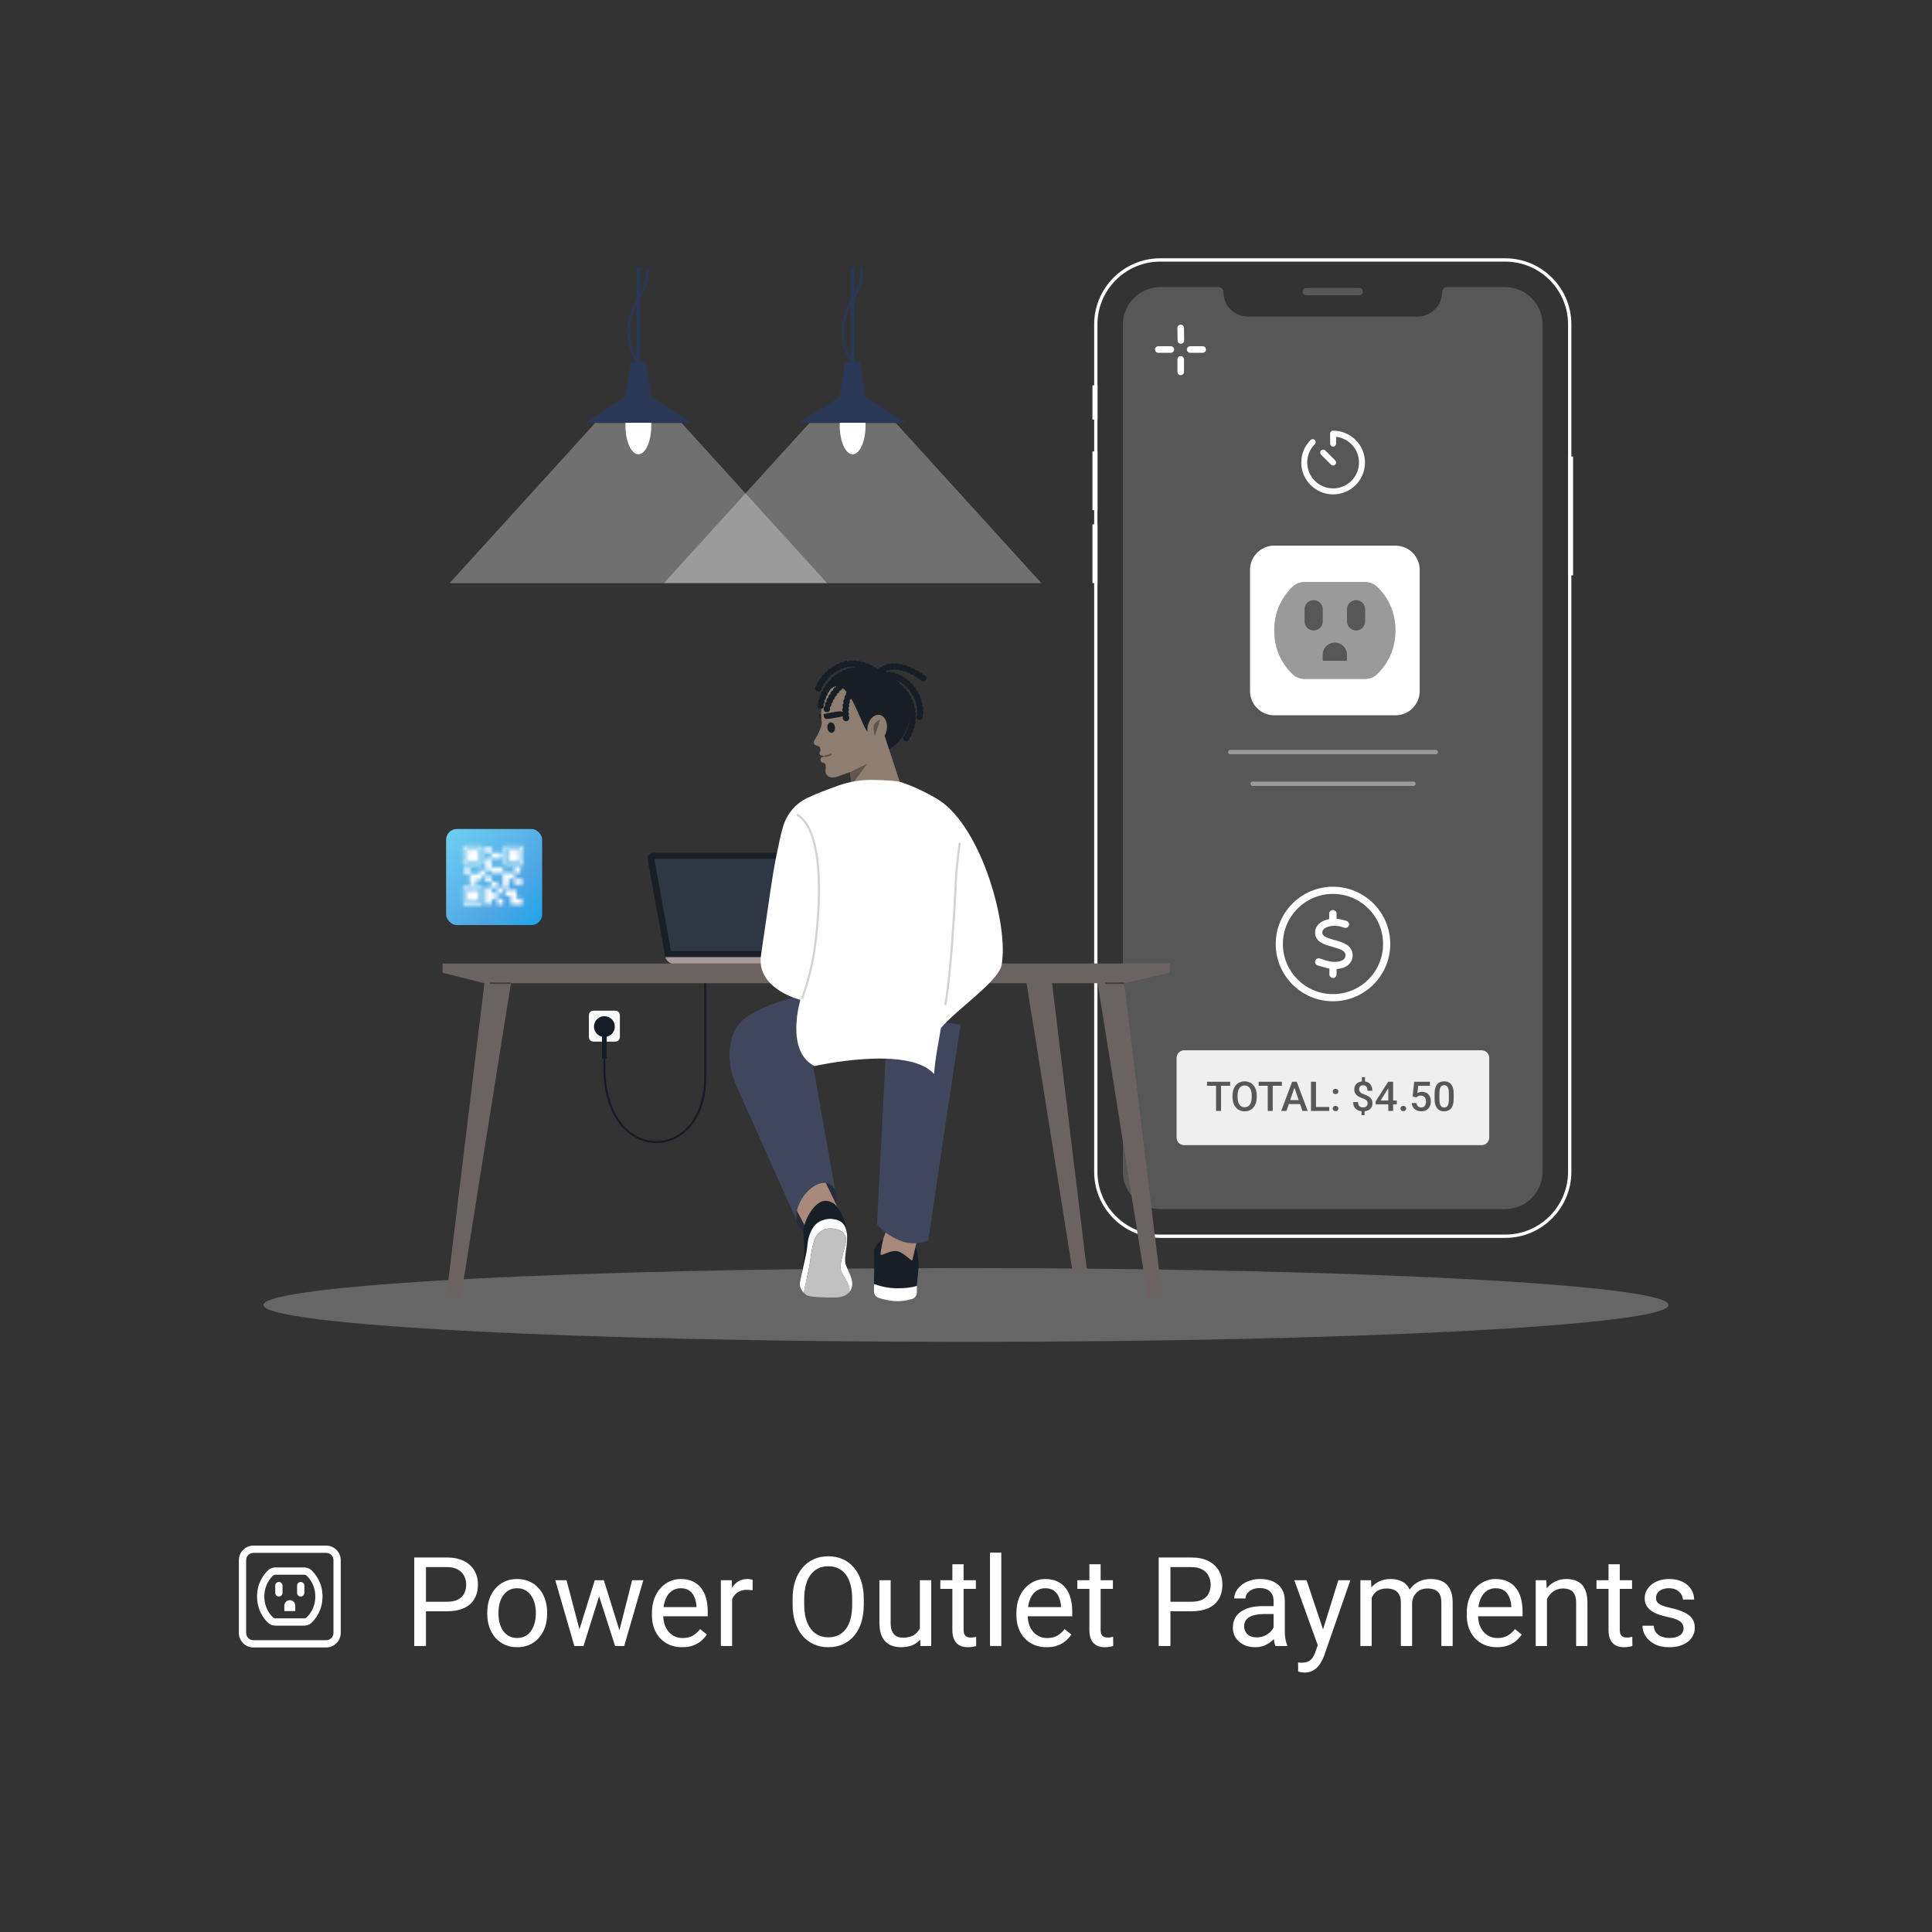
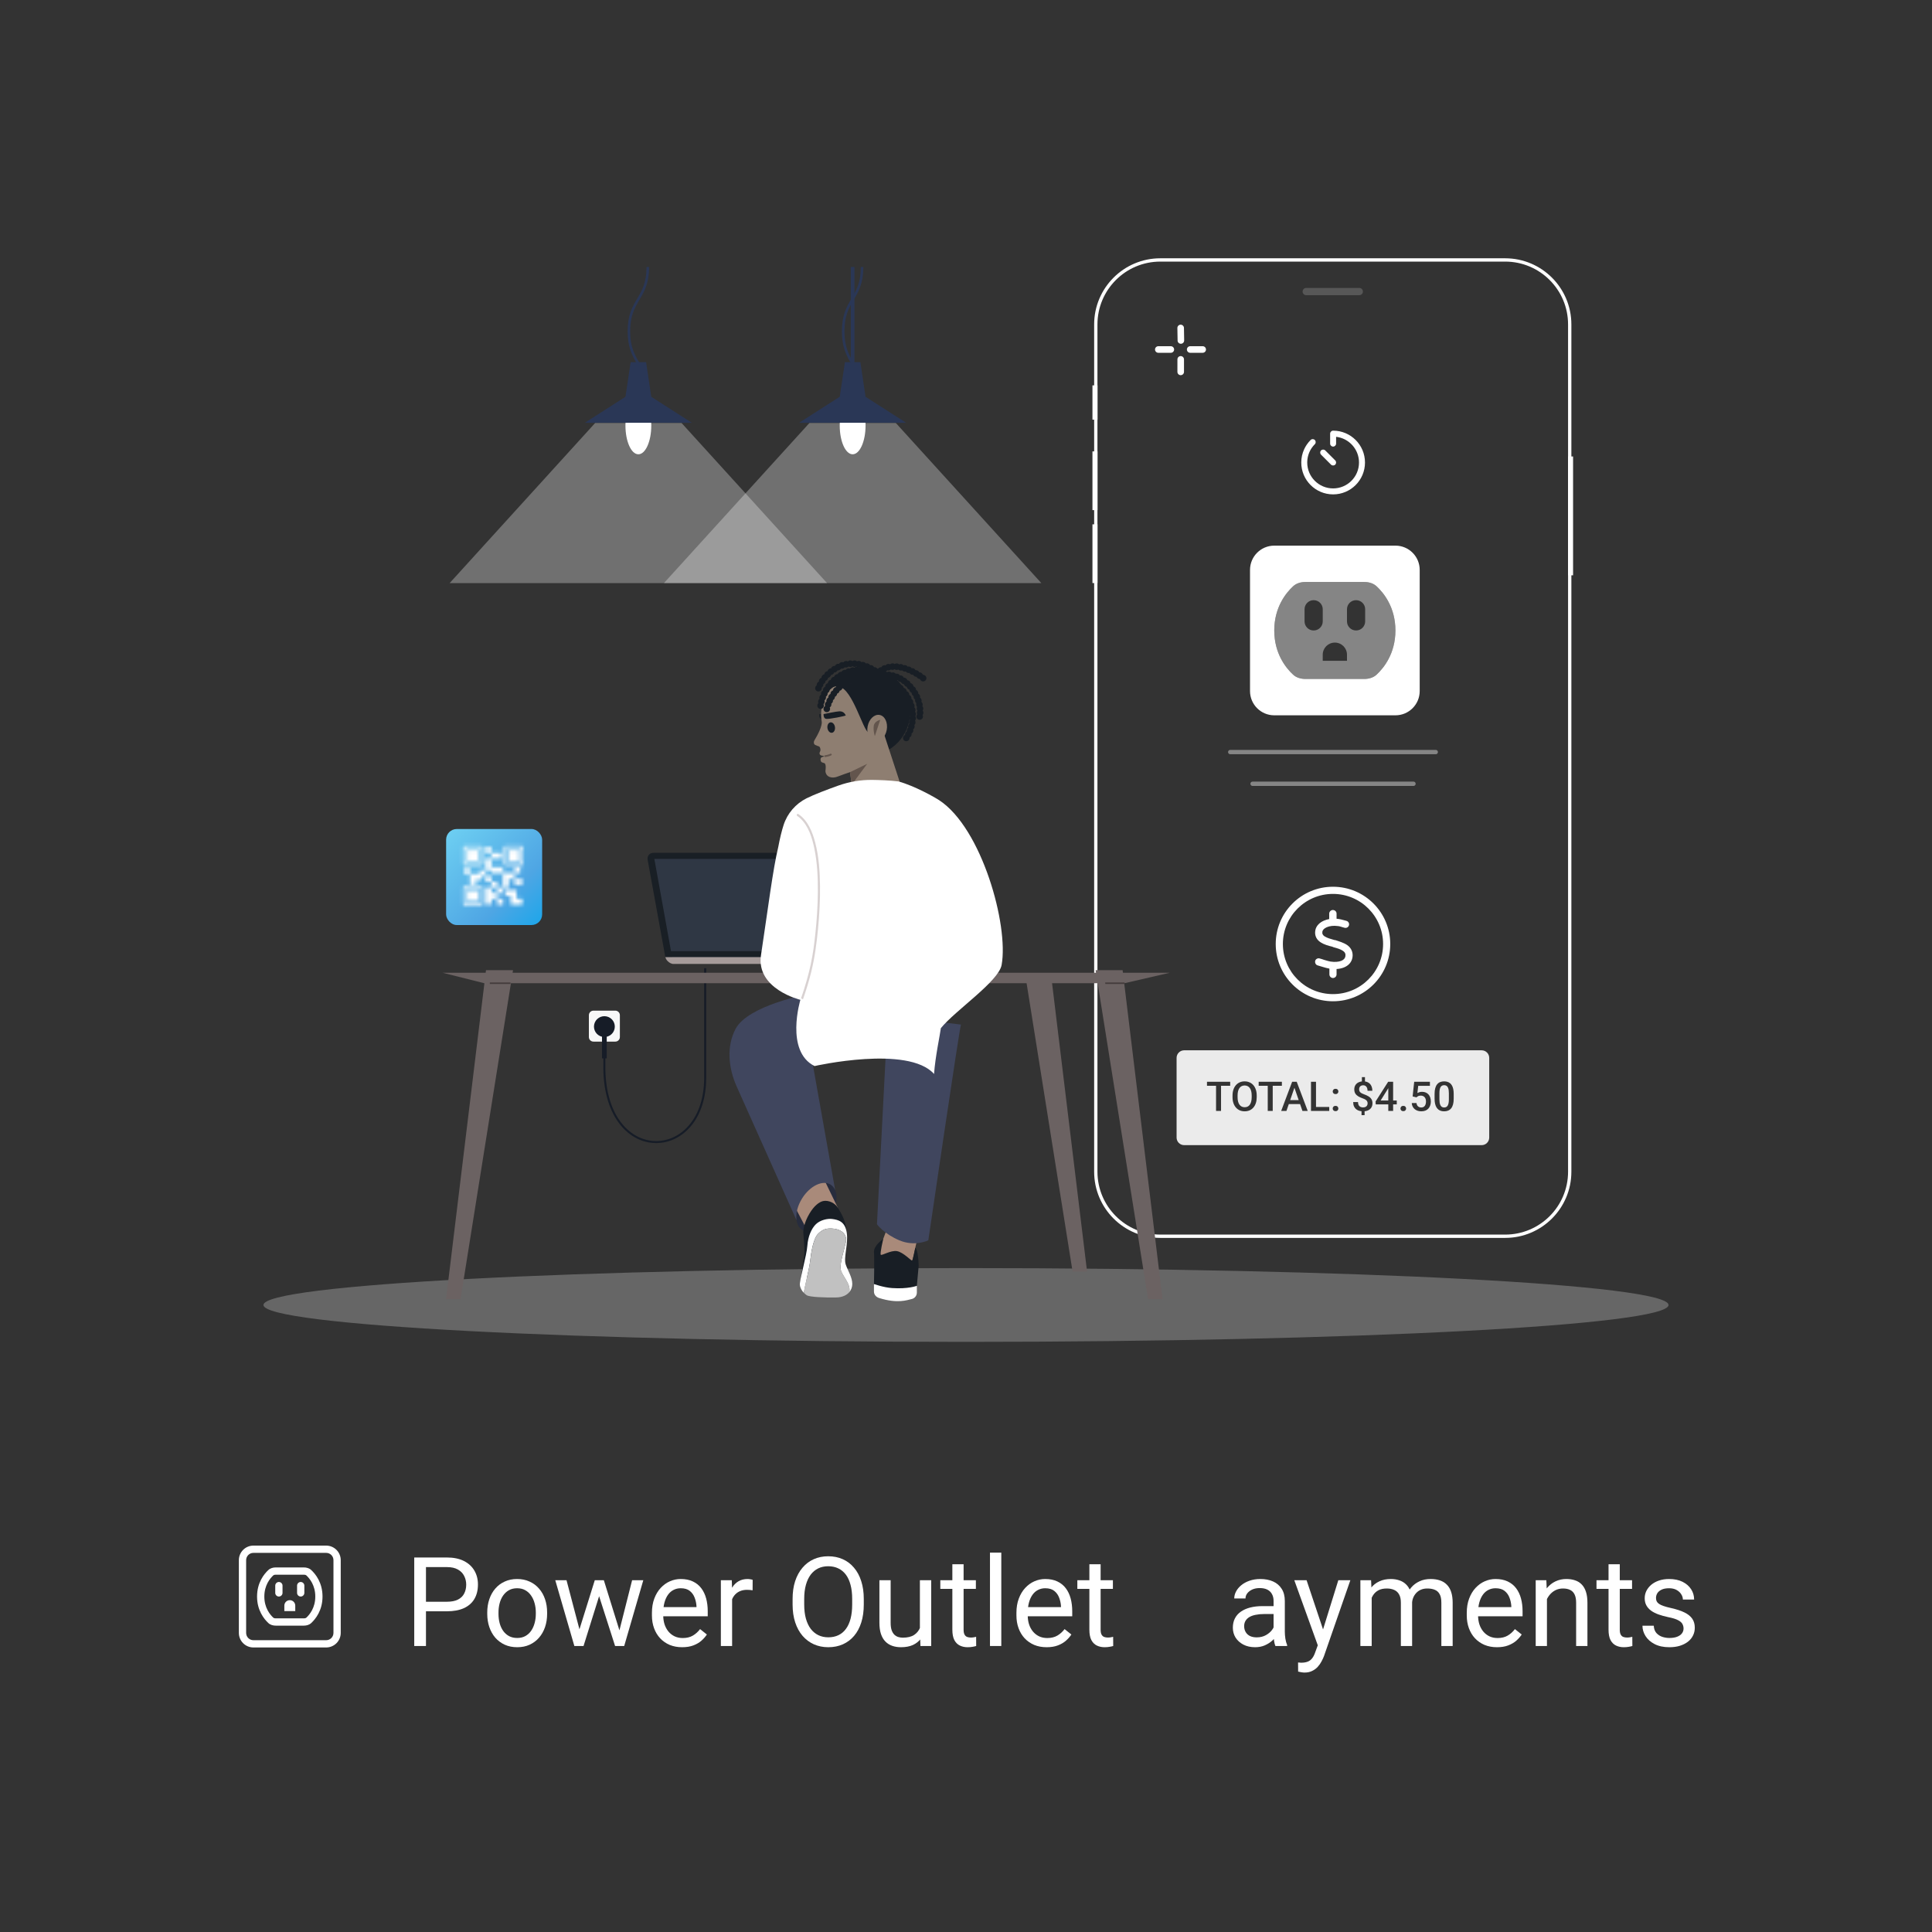
<svg xmlns="http://www.w3.org/2000/svg" width="550" height="550" viewBox="0 0 550 550" fill="none">
  <rect x="0" y="0" width="550" height="550" fill="#333333" stroke="none" />
-   <path d="M182.243 76H181.207V112.655H182.243V76Z" fill="#2A3756" />
  <path d="M184.78 112.655H184.055C184.055 108.173 182.772 105.989 181.413 103.676C180.065 101.382 178.67 99.008 178.67 94.327C178.67 89.646 180.065 87.273 181.413 84.978C182.772 82.666 184.055 80.481 184.055 76H184.78C184.78 80.681 183.385 83.054 182.037 85.349C180.678 87.661 179.395 89.846 179.395 94.327C179.395 98.809 180.678 100.993 182.037 103.306C183.385 105.6 184.78 107.974 184.78 112.655Z" fill="#2A3756" />
  <path d="M169.429 120.414L128 166H235.45L194.021 120.414H169.429Z" fill="url(#paint0_linear_3928_27728)" fill-opacity="0.3" />
  <path d="M185.407 121.141C185.407 125.661 183.76 129.325 181.73 129.325C179.699 129.325 178.052 125.661 178.052 121.141C178.052 116.622 179.699 112.96 181.73 112.96C183.76 112.96 185.407 116.624 185.407 121.141Z" fill="white" />
  <path d="M196.942 120.351H166.508L178.043 112.96L181.73 109.707L185.407 112.96L196.942 120.351Z" fill="#2A3756" />
  <path d="M185.407 112.96H178.052L179.527 103.106H183.934L185.407 112.96Z" fill="#2A3756" />
  <path d="M243.243 76H242.207V112.655H243.243V76Z" fill="#2A3756" />
  <path d="M245.78 112.655H245.055C245.055 108.173 243.772 105.989 242.413 103.676C241.065 101.382 239.67 99.008 239.67 94.327C239.67 89.646 241.065 87.273 242.413 84.978C243.772 82.666 245.055 80.481 245.055 76H245.78C245.78 80.681 244.385 83.054 243.037 85.349C241.678 87.661 240.395 89.846 240.395 94.327C240.395 98.809 241.678 100.993 243.037 103.306C244.385 105.6 245.78 107.974 245.78 112.655Z" fill="#2A3756" />
  <path d="M230.429 120.414L189 166H296.45L255.021 120.414H230.429Z" fill="url(#paint1_linear_3928_27728)" fill-opacity="0.3" />
  <path d="M246.407 121.141C246.407 125.661 244.76 129.325 242.73 129.325C240.699 129.325 239.052 125.661 239.052 121.141C239.052 116.622 240.699 112.96 242.73 112.96C244.76 112.96 246.407 116.624 246.407 121.141Z" fill="white" />
  <path d="M257.942 120.351H227.508L239.043 112.96L242.73 109.707L246.407 112.96L257.942 120.351Z" fill="#2A3756" />
  <path d="M246.407 112.96H239.052L240.527 103.106H244.934L246.407 112.96Z" fill="#2A3756" />
  <path fill-rule="evenodd" clip-rule="evenodd" d="M475 371.5C475 377.299 385.457 382 275 382C164.543 382 75 377.299 75 371.5C75 365.702 164.543 361 275 361C385.457 361 475 365.702 475 371.5Z" fill="white" fill-opacity="0.252" />
  <path fill-rule="evenodd" clip-rule="evenodd" d="M446.383 163.777H447.821V129.949H446.383V163.777Z" fill="white" />
  <path fill-rule="evenodd" clip-rule="evenodd" d="M311 165.982H312.438V149.265H311V165.982Z" fill="white" />
  <path fill-rule="evenodd" clip-rule="evenodd" d="M311 145.219H312.438V128.502H311V145.219Z" fill="white" />
  <path fill-rule="evenodd" clip-rule="evenodd" d="M311 119.47H312.438V109.707H311V119.47Z" fill="white" />
-   <path fill-rule="evenodd" clip-rule="evenodd" d="M439.134 333.567C439.134 339.434 434.359 344.207 428.491 344.207H330.324C324.456 344.207 319.681 339.434 319.681 333.567V92.373C319.681 86.506 324.456 81.733 330.324 81.733H346.894C347.648 81.733 348.258 82.344 348.258 83.097C348.258 86.979 351.406 90.125 355.288 90.125H403.527C407.41 90.125 410.557 86.979 410.557 83.097C410.557 82.344 411.168 81.733 411.921 81.733H428.491C434.359 81.733 439.134 86.506 439.134 92.373V333.567Z" fill="white" fill-opacity="0.179" />
  <path d="M337.107 96.911C337.116 97.428 336.703 97.854 336.186 97.862C335.67 97.871 335.244 97.459 335.235 96.942L335.176 93.382C335.168 92.865 335.58 92.439 336.097 92.431C336.614 92.422 337.04 92.835 337.048 93.352L337.107 96.911Z" fill="white" />
  <path d="M337.058 105.868C337.057 106.385 336.638 106.804 336.121 106.804C335.604 106.804 335.185 106.384 335.185 105.867L335.186 102.307C335.186 101.79 335.605 101.371 336.122 101.372C336.639 101.372 337.058 101.791 337.058 102.308L337.058 105.868Z" fill="white" />
  <path d="M338.821 100.433C338.304 100.433 337.885 100.014 337.885 99.497C337.884 98.98 338.303 98.561 338.82 98.561L342.38 98.56C342.898 98.56 343.317 98.979 343.317 99.496C343.317 100.013 342.898 100.432 342.381 100.432L338.821 100.433Z" fill="white" />
  <path d="M329.75 100.433C329.233 100.433 328.814 100.014 328.814 99.497C328.813 98.98 329.232 98.561 329.749 98.561L333.309 98.56C333.826 98.56 334.246 98.979 334.246 99.496C334.246 100.013 333.827 100.433 333.31 100.433L329.75 100.433Z" fill="white" />
  <path fill-rule="evenodd" clip-rule="evenodd" d="M446.866 92.369C446.866 82.224 438.639 74 428.491 74H330.325C320.178 74 311.951 82.224 311.951 92.369V333.563C311.951 343.709 320.178 351.934 330.325 351.934H428.491C438.639 351.934 446.866 343.709 446.866 333.563V92.369Z" stroke="white" stroke-width="0.942" />
  <path fill-rule="evenodd" clip-rule="evenodd" d="M386.96 81.967H371.857C371.286 81.967 370.823 82.43 370.823 83C370.823 83.572 371.286 84.034 371.857 84.034H386.96C387.531 84.034 387.994 83.572 387.994 83C387.994 82.43 387.531 81.967 386.96 81.967Z" fill="white" fill-opacity="0.179" />
  <path opacity="0.9" d="M421.795 299C422.985 299 423.95 299.965 423.95 301.155V323.845C423.95 325.035 422.985 326 421.795 326H337.106C335.916 326 334.95 325.035 334.95 323.845V301.155C334.95 299.965 335.916 299 337.106 299H421.795ZM387.702 307.857C387.352 307.894 387.037 307.981 386.756 308.117C386.373 308.303 386.072 308.567 385.856 308.909C385.643 309.251 385.536 309.656 385.536 310.123C385.536 310.598 385.636 310.994 385.833 311.313C386.035 311.629 386.316 311.895 386.677 312.111C387.042 312.324 387.467 312.517 387.953 312.688C388.291 312.805 388.561 312.933 388.762 313.069C388.963 313.202 389.108 313.352 389.196 313.52C389.287 313.683 389.332 313.875 389.332 314.095C389.332 314.323 389.281 314.527 389.178 314.705C389.079 314.88 388.931 315.017 388.734 315.115C388.54 315.21 388.301 315.258 388.016 315.258C387.845 315.258 387.674 315.233 387.503 315.184C387.336 315.134 387.184 315.052 387.047 314.938C386.91 314.824 386.802 314.668 386.722 314.471C386.642 314.273 386.603 314.026 386.603 313.73H385.223C385.223 314.224 385.304 314.642 385.463 314.984C385.623 315.322 385.837 315.594 386.107 315.799C386.376 316.004 386.677 316.152 387.007 316.243C387.204 316.295 387.402 316.328 387.6 316.35V317.463H388.472V316.351C388.822 316.314 389.139 316.236 389.423 316.112C389.829 315.934 390.145 315.674 390.369 315.332C390.597 314.99 390.711 314.574 390.711 314.084C390.711 313.609 390.613 313.216 390.415 312.904C390.222 312.589 389.944 312.324 389.583 312.111C389.226 311.895 388.802 311.699 388.312 311.524C387.955 311.392 387.674 311.261 387.469 311.132C387.268 310.999 387.125 310.85 387.041 310.687C386.958 310.523 386.916 310.334 386.916 310.117C386.916 309.893 386.956 309.693 387.035 309.519C387.119 309.344 387.248 309.207 387.423 309.108C387.598 309.006 387.82 308.954 388.09 308.954C388.28 308.954 388.449 308.99 388.597 309.062C388.749 309.135 388.878 309.239 388.985 309.376C389.091 309.509 389.171 309.672 389.224 309.866C389.281 310.056 389.31 310.273 389.31 310.516H390.677C390.677 310.086 390.617 309.706 390.495 309.376C390.378 309.042 390.206 308.761 389.982 308.533C389.758 308.305 389.486 308.131 389.167 308.014C388.985 307.946 388.789 307.9 388.58 307.871V306.629H387.702V307.857ZM354.318 307.843C353.809 307.843 353.343 307.936 352.921 308.122C352.503 308.304 352.141 308.573 351.833 308.926C351.529 309.275 351.293 309.7 351.126 310.197C350.959 310.691 350.875 311.251 350.875 311.878V312.334C350.875 312.961 350.959 313.523 351.126 314.021C351.297 314.518 351.536 314.942 351.844 315.292C352.152 315.642 352.515 315.91 352.933 316.096C353.355 316.278 353.82 316.369 354.329 316.369C354.842 316.369 355.309 316.278 355.731 316.096C356.152 315.91 356.514 315.641 356.814 315.292C357.118 314.942 357.352 314.518 357.515 314.021C357.678 313.523 357.76 312.961 357.76 312.334V311.878C357.76 311.251 357.676 310.691 357.509 310.197C357.346 309.7 357.112 309.275 356.808 308.926C356.504 308.573 356.142 308.304 355.72 308.122C355.298 307.936 354.831 307.843 354.318 307.843ZM402.144 312.129L403.238 312.396C403.386 312.256 403.546 312.138 403.717 312.043C403.892 311.948 404.143 311.9 404.469 311.9C404.712 311.9 404.926 311.943 405.113 312.026C405.299 312.106 405.453 312.22 405.574 312.368C405.7 312.516 405.793 312.691 405.854 312.893C405.918 313.094 405.95 313.316 405.95 313.56C405.95 313.814 405.922 314.046 405.865 314.255C405.812 314.464 405.728 314.646 405.615 314.802C405.504 314.954 405.366 315.072 405.198 315.155C405.031 315.235 404.832 315.274 404.6 315.274C404.345 315.274 404.121 315.226 403.927 315.127C403.733 315.028 403.578 314.885 403.46 314.699C403.346 314.509 403.272 314.279 403.238 314.01H401.893C401.916 314.393 402.004 314.733 402.156 315.029C402.307 315.322 402.508 315.569 402.759 315.771C403.01 315.968 403.293 316.118 403.609 316.221C403.928 316.319 404.26 316.369 404.606 316.369C405.069 316.369 405.47 316.299 405.808 316.158C406.15 316.014 406.433 315.814 406.657 315.56C406.882 315.305 407.048 315.01 407.158 314.676C407.272 314.342 407.329 313.983 407.329 313.6C407.329 313.17 407.272 312.784 407.158 312.442C407.044 312.097 406.88 311.804 406.663 311.564C406.447 311.321 406.182 311.137 405.87 311.012C405.563 310.883 405.214 310.818 404.823 310.818C404.53 310.818 404.269 310.856 404.041 310.932C403.813 311.004 403.635 311.078 403.506 311.154L403.734 309.12H407.068V307.957H402.594L402.144 312.129ZM411.114 307.843C410.703 307.843 410.331 307.908 409.997 308.037C409.667 308.166 409.381 308.373 409.142 308.658C408.903 308.939 408.718 309.306 408.589 309.758C408.46 310.206 408.396 310.758 408.396 311.411V312.768C408.396 313.288 408.437 313.746 408.521 314.141C408.608 314.536 408.73 314.876 408.886 315.161C409.046 315.442 409.237 315.672 409.461 315.851C409.685 316.029 409.936 316.16 410.213 316.243C410.494 316.327 410.799 316.369 411.125 316.369C411.536 316.369 411.906 316.302 412.237 316.169C412.571 316.036 412.858 315.828 413.097 315.543C413.336 315.258 413.518 314.887 413.644 314.432C413.773 313.972 413.838 313.417 413.838 312.768V311.411C413.838 310.891 413.796 310.434 413.712 310.043C413.629 309.648 413.507 309.312 413.348 309.034C413.192 308.753 413.002 308.525 412.778 308.351C412.557 308.176 412.307 308.049 412.026 307.969C411.748 307.885 411.444 307.843 411.114 307.843ZM380.197 314.813C379.95 314.814 379.754 314.887 379.61 315.035C379.465 315.18 379.393 315.359 379.393 315.571C379.393 315.784 379.465 315.962 379.61 316.106C379.754 316.251 379.95 316.323 380.197 316.323C380.447 316.323 380.643 316.251 380.783 316.106C380.928 315.962 381 315.784 381 315.571C381 315.359 380.928 315.18 380.783 315.035C380.643 314.887 380.447 314.813 380.197 314.813ZM399.488 314.813C399.241 314.814 399.045 314.887 398.901 315.035C398.756 315.18 398.685 315.359 398.685 315.571C398.685 315.784 398.757 315.962 398.901 316.106C399.045 316.251 399.241 316.323 399.488 316.323C399.738 316.323 399.934 316.251 400.074 316.106C400.219 315.962 400.291 315.784 400.291 315.571C400.291 315.359 400.219 315.18 400.074 315.035C399.934 314.887 399.738 314.813 399.488 314.813ZM343.604 307.957V309.097H346.185V316.255H347.604V309.097H350.208V307.957H343.604ZM358.319 309.097H360.9V316.255H362.319V309.097H364.923V307.957H358.319V309.097ZM364.724 316.255H366.223L366.893 314.312H370.105L370.777 316.255H372.281L369.147 307.957H367.847L364.724 316.255ZM373.21 316.255H378.407V315.121H374.64V307.957H373.21V316.255ZM391.601 313.565L391.646 314.392H395.219V316.255H396.593V314.392H397.63V313.297H396.593V307.957H395.18L391.601 313.565ZM411.114 308.932C411.288 308.932 411.447 308.959 411.587 309.012C411.728 309.061 411.853 309.143 411.963 309.257C412.073 309.367 412.164 309.511 412.237 309.689C412.313 309.864 412.369 310.079 412.407 310.334C412.445 310.585 412.464 310.876 412.464 311.206V312.961C412.464 313.375 412.436 313.73 412.379 314.026C412.322 314.323 412.236 314.564 412.122 314.75C412.008 314.932 411.868 315.066 411.7 315.149C411.533 315.233 411.342 315.274 411.125 315.274C410.954 315.274 410.797 315.248 410.653 315.195C410.512 315.142 410.386 315.058 410.276 314.944C410.169 314.827 410.078 314.678 410.002 314.5C409.926 314.318 409.869 314.098 409.831 313.844C409.793 313.589 409.775 313.295 409.775 312.961V311.206C409.775 310.792 409.803 310.44 409.86 310.151C409.92 309.859 410.008 309.623 410.122 309.444C410.236 309.266 410.377 309.136 410.544 309.057C410.711 308.973 410.901 308.932 411.114 308.932ZM354.318 309.012C354.633 309.012 354.916 309.074 355.167 309.199C355.418 309.321 355.628 309.504 355.799 309.747C355.974 309.986 356.105 310.285 356.193 310.642C356.284 310.995 356.329 311.403 356.329 311.866V312.334C356.329 312.797 356.284 313.208 356.193 313.565C356.105 313.922 355.976 314.224 355.805 314.471C355.634 314.714 355.425 314.898 355.178 315.023C354.931 315.145 354.648 315.206 354.329 315.206C354.014 315.206 353.733 315.145 353.486 315.023C353.239 314.898 353.025 314.714 352.847 314.471C352.672 314.224 352.54 313.922 352.448 313.565C352.357 313.208 352.312 312.797 352.312 312.334V311.866C352.312 311.403 352.357 310.995 352.448 310.642C352.54 310.285 352.671 309.986 352.842 309.747C353.017 309.504 353.227 309.321 353.474 309.199C353.721 309.074 354.002 309.012 354.318 309.012ZM395.219 313.297H393.031L395.088 309.997L395.219 309.772V313.297ZM369.713 313.178H367.283L368.496 309.657L369.713 313.178ZM380.202 309.957C379.955 309.957 379.76 310.032 379.615 310.18C379.471 310.324 379.399 310.503 379.399 310.716C379.399 310.928 379.471 311.107 379.615 311.251C379.76 311.395 379.955 311.468 380.202 311.468C380.453 311.468 380.649 311.395 380.789 311.251C380.934 311.107 381.006 310.928 381.006 310.716C381.006 310.503 380.934 310.324 380.789 310.18C380.649 310.032 380.453 309.957 380.202 309.957Z" fill="white" />
  <g clip-path="url(#clip0_3928_27728)">
    <path d="M380.492 261.543C381.352 261.607 382.186 261.842 383.014 262.071C383.115 262.097 383.211 262.122 383.306 262.154C383.854 262.301 384.172 262.867 384.02 263.409C383.873 263.95 383.306 264.268 382.765 264.115C382.612 264.077 382.46 264.033 382.307 263.988C381.772 263.848 381.345 263.651 380.855 263.631C379.632 263.453 378.518 263.612 377.716 263.956C376.894 264.313 376.531 264.79 376.455 265.198C376.34 265.816 376.588 266.249 377.104 266.58C377.786 267.013 378.792 267.299 380.027 267.65L380.04 267.599C381.173 267.974 382.517 268.356 383.504 269.031C384.714 269.866 385.268 271.19 385.007 272.635C384.752 274.011 383.797 274.928 382.593 275.412C381.963 275.667 381.25 275.813 380.492 275.858V277.399C380.492 277.959 380.033 278.417 379.473 278.417C378.913 278.417 378.454 277.959 378.454 277.399V275.749C377.938 275.673 377.066 275.418 376.391 275.214C375.952 275.081 375.512 274.941 375.022 274.801C374.544 274.622 374.251 274.049 374.43 273.457C374.608 272.979 375.181 272.686 375.716 272.865C376.136 272.947 376.563 273.139 376.983 273.266C377.703 273.482 378.429 273.686 378.773 273.737C380.033 273.928 381.097 273.82 381.835 273.527C382.542 273.24 382.899 272.807 383.001 272.266C383.122 271.598 382.905 271.094 382.351 270.712C381.587 270.19 380.645 269.936 379.74 269.687C379.594 269.643 379.448 269.604 379.301 269.509C378.212 269.254 376.945 268.898 376.009 268.293C375.493 267.968 375.009 267.522 374.704 266.917C374.392 266.293 374.309 265.593 374.449 264.829C374.691 263.511 375.729 262.594 376.907 262.084C377.384 261.88 377.9 261.728 378.397 261.638V260.078C378.397 259.518 378.913 259.059 379.416 259.059C380.033 259.059 380.492 259.518 380.492 260.078V261.543ZM395.774 268.738C395.774 277.742 388.477 285.04 379.473 285.04C370.469 285.04 363.172 277.742 363.172 268.738C363.172 259.734 370.469 252.437 379.473 252.437C388.477 252.437 395.774 259.734 395.774 268.738ZM379.473 254.475C371.596 254.475 365.209 260.862 365.209 268.738C365.209 276.615 371.596 283.002 379.473 283.002C387.35 283.002 393.737 276.615 393.737 268.738C393.737 260.862 387.35 254.475 379.473 254.475Z" fill="white" />
  </g>
  <path opacity="0.404" d="M350.219 214.098H408.728" stroke="white" stroke-width="1.228" stroke-linecap="round" />
  <path opacity="0.404" d="M356.577 223.125H402.39" stroke="white" stroke-width="1.228" stroke-linecap="round" />
  <path opacity="0.4" d="M362.755 179.482C362.755 172.894 366.076 168.797 368.114 166.91C369.063 166.026 370.346 165.681 371.629 165.681H388.374C389.668 165.681 390.951 166.036 391.889 166.91C393.927 168.797 397.248 172.894 397.248 179.482C397.248 186.07 393.927 190.157 391.889 192.054C390.94 192.938 389.657 193.283 388.374 193.283H371.629C370.335 193.283 369.052 192.928 368.114 192.054C366.076 190.167 362.755 186.07 362.755 179.482ZM371.381 173.444V176.894C371.381 178.328 372.535 179.482 373.969 179.482C375.403 179.482 376.556 178.328 376.556 176.894V173.444C376.556 172.01 375.403 170.856 373.969 170.856C372.535 170.856 371.381 172.01 371.381 173.444ZM376.556 186.383V188.108H383.457V186.383C383.457 184.474 381.915 182.932 380.007 182.932C378.098 182.932 376.556 184.474 376.556 186.383ZM383.457 173.444V176.894C383.457 178.328 384.611 179.482 386.045 179.482C387.479 179.482 388.633 178.328 388.633 176.894V173.444C388.633 172.01 387.479 170.856 386.045 170.856C384.611 170.856 383.457 172.01 383.457 173.444Z" fill="white" />
  <path d="M362.755 155.33C358.949 155.33 355.854 158.424 355.854 162.23V196.734C355.854 200.54 358.949 203.634 362.755 203.634H397.259C401.065 203.634 404.159 200.54 404.159 196.734V162.23C404.159 158.424 401.065 155.33 397.259 155.33H362.755ZM362.755 179.482C362.755 172.894 366.076 168.797 368.114 166.91C369.063 166.026 370.346 165.681 371.629 165.681H388.374C389.668 165.681 390.951 166.036 391.889 166.91C393.927 168.797 397.248 172.894 397.248 179.482C397.248 186.07 393.927 190.156 391.889 192.054C390.94 192.938 389.657 193.283 388.374 193.283H371.629C370.335 193.283 369.052 192.928 368.114 192.054C366.076 190.167 362.755 186.07 362.755 179.482Z" fill="white" />
  <path d="M378.664 123.451C378.664 122.98 379.043 122.601 379.514 122.601C384.523 122.601 388.583 126.661 388.583 131.67C388.583 136.68 384.523 140.74 379.514 140.74C374.504 140.74 370.444 136.68 370.444 131.67C370.444 130.327 370.735 129.055 371.259 127.911C371.472 127.444 371.723 126.997 372.01 126.579L372.014 126.572C372.336 126.101 372.698 125.662 373.101 125.258C373.434 124.925 373.973 124.925 374.302 125.258C374.632 125.591 374.635 126.129 374.302 126.459C373.976 126.785 373.679 127.142 373.417 127.525L373.413 127.532C372.662 128.637 372.202 129.959 372.148 131.383C372.145 131.479 372.141 131.574 372.141 131.67C372.141 135.741 375.44 139.039 379.51 139.039C383.581 139.039 386.879 135.741 386.879 131.67C386.879 127.886 384.031 124.772 380.361 124.351V126.285C380.361 126.756 379.981 127.135 379.51 127.135C379.039 127.135 378.66 126.756 378.66 126.285V123.451H378.664ZM376.077 128.234C376.41 127.901 376.949 127.901 377.278 128.234L380.113 131.068C380.446 131.401 380.446 131.939 380.113 132.269C379.78 132.598 379.241 132.602 378.912 132.269L376.077 129.435C375.744 129.102 375.744 128.563 376.077 128.234Z" fill="white" />
  <path d="M186.809 325.407C182.965 325.407 179.371 323.605 176.675 320.322C173.596 316.571 171.898 311.128 171.764 304.582V292.855H172.339V304.575C172.471 310.986 174.123 316.308 177.121 319.957C179.705 323.104 183.141 324.832 186.809 324.832C186.848 324.832 186.888 324.832 186.929 324.832C190.471 324.796 193.778 323.157 196.242 320.221C199.001 316.931 200.46 312.307 200.46 306.849V275.623H201.036V306.849C201.036 312.443 199.531 317.194 196.683 320.589C194.11 323.657 190.647 325.367 186.936 325.407C186.894 325.407 186.852 325.407 186.811 325.407H186.809Z" fill="#161C27" />
  <path d="M168.94 296.525H175.167C175.883 296.525 176.466 295.944 176.466 295.228V289.009C176.466 288.293 175.883 287.712 175.167 287.712H168.94C168.224 287.712 167.641 288.293 167.641 289.009V295.228C167.641 295.944 168.224 296.525 168.94 296.525Z" fill="#F8F8F8" />
  <path d="M171.376 295.136C169.781 294.76 168.794 293.165 169.17 291.572C169.547 289.98 171.144 288.993 172.739 289.369C174.333 289.745 175.321 291.341 174.944 292.933C174.568 294.526 172.97 295.512 171.376 295.136Z" fill="#161C27" />
  <path d="M172.726 301.29H171.379V291.01H172.726V301.29Z" fill="#161C27" />
  <path d="M234.029 272.347C234.218 273.453 233.48 274.35 232.381 274.35H191.739C190.639 274.35 189.584 273.453 189.384 272.347L184.374 244.788C184.172 243.682 184.908 242.785 186.015 242.785H226.949C228.057 242.785 229.109 243.682 229.3 244.788L234.029 272.347Z" fill="#191F25" />
  <path d="M232.328 273.534H191.522L186.277 244.503H227.375L232.328 273.534Z" fill="#2F3744" />
  <path d="M190.469 270.769H232.776V272.48H190.469V270.769Z" fill="#191F25" />
  <path d="M234.044 272.483H189.412C189.513 272.893 189.731 273.266 190.021 273.571C190.471 274.045 191.095 274.418 191.737 274.418H243.655C245.033 274.418 246.338 274.113 247.511 273.571C247.621 273.521 247.729 273.468 247.837 273.413V272.48H234.044V272.483Z" fill="#A69B9A" />
  <path d="M330.954 369.842H326.83L311.893 276.181H319.585L330.954 369.842Z" fill="#6B6262" />
  <path d="M309.469 362.005H305.345L291.895 277.677L299.161 277.087L309.469 362.005Z" fill="#6B6262" />
  <path d="M126.982 369.842H131.109L146.046 276.181H138.353L126.982 369.842Z" fill="#6B6262" />
-   <path d="M333 276.927L320.144 279.896H137.841L126 276.927V274.276H333V276.927Z" fill="#6B6262" />
+   <path d="M333 276.927L320.144 279.896H137.841L126 276.927V274.276V276.927Z" fill="#6B6262" />
  <path d="M314.644 279.686H320.144V280.109H314.644V279.686Z" fill="#443C3C" />
  <path d="M139.439 279.686H145.341V280.109H139.439V279.686Z" fill="#443C3C" />
  <path d="M259.133 202.269C259.32 209.259 253.8 215.077 246.802 215.263C239.067 215.47 233.958 209.202 233.791 202.947C233.604 195.957 239.124 190.139 246.123 189.952C253.121 189.766 258.946 195.279 259.133 202.269Z" fill="#181E25" />
  <path d="M233.264 203.303C233.264 203.303 237.085 202.855 237.825 202.914C239.058 203.011 239.335 203.803 239.533 204.233C239.601 204.38 234.547 204.962 233.807 204.709C233.066 204.457 233.266 203.303 233.266 203.303H233.264Z" fill="#181E25" />
  <path d="M251.64 208.851L248.309 209.522C247.017 209.3 247.698 200.432 243.385 195.116C242.567 194.109 237.931 194.901 236.929 195.729C234.103 198.066 233.38 202.293 233.899 205.232C233.936 205.438 234.334 206.68 231.831 210.788C231.576 211.208 231.634 211.82 232.058 212.068C232.317 212.219 233.18 212.5 233.18 212.5C233.554 212.744 233.681 213.538 233.466 213.927C233.459 213.938 233.453 213.949 233.448 213.96C233.273 214.269 233.222 214.633 233.468 214.89C233.55 214.976 233.811 215.116 233.982 215.121C234.182 215.127 235.112 215.294 234.073 215.507C233.409 215.643 233.492 216.773 233.96 217.01C234.134 217.098 234.697 217.258 234.697 217.258C235.31 217.601 234.978 219.462 234.98 219.503C235.134 221.393 237.063 221.661 238.5 221.057C239.353 220.699 241.981 219.815 241.981 219.815L243.714 232.564L256.452 223.577L251.636 208.851H251.64Z" fill="#8E7E71" />
  <path d="M237.663 206.796C237.85 207.6 237.538 208.396 236.964 208.576C236.391 208.756 235.775 208.249 235.589 207.446C235.402 206.643 235.714 205.846 236.287 205.666C236.861 205.486 237.476 205.993 237.663 206.796Z" fill="#181E25" />
  <path d="M234.453 203.283C234.453 203.283 238.219 202.501 238.962 202.495C240.197 202.484 240.544 203.248 240.779 203.658C240.86 203.798 235.877 204.823 235.116 204.635C234.356 204.448 234.453 203.28 234.453 203.28V203.283Z" fill="#181E25" />
  <path d="M250.436 204.215C248.792 204.479 247.296 206.886 247.252 208.548C245.633 207.836 242.739 196.271 238.918 195.496C237.72 195.252 237.303 195.461 236.534 196.067L237.562 194.559L246.999 194.526L252.095 200.627L250.436 204.215Z" fill="#181E25" />
  <path d="M249.016 211.07C247.515 210.793 246.609 208.881 246.994 206.799C247.378 204.716 248.907 203.252 250.409 203.529C251.91 203.806 252.815 205.718 252.431 207.8C252.046 209.883 250.517 211.347 249.016 211.07Z" fill="#8E7E71" />
  <path d="M250.579 204.922C250.579 204.922 248.935 205.26 248.746 206.612C248.54 208.093 249.049 209.559 249.049 209.559L250.576 204.922H250.579Z" fill="#63554D" />
  <path d="M241.983 219.813L246.861 217.449L242.468 223.386L241.983 219.813Z" fill="#63554D" />
  <path d="M236.437 214.57C236.182 214.686 235.916 214.774 235.646 214.849C235.356 214.93 235.156 214.974 234.866 215.007C234.734 215.022 234.613 215.136 234.628 215.276C234.644 215.408 234.758 215.529 234.899 215.514C235.479 215.448 236.072 215.29 236.604 215.048C236.729 214.991 236.808 214.862 236.76 214.723C236.718 214.603 236.562 214.511 236.435 214.568L236.437 214.57Z" fill="#63554D" />
  <path d="M250.812 194.206C250.337 194.09 250.029 193.622 250.117 193.135C250.21 192.63 250.695 192.297 251.201 192.391L251.229 192.395C251.734 192.49 252.068 192.973 251.974 193.477C251.882 193.982 251.396 194.316 250.891 194.221L250.864 194.217C250.847 194.215 250.829 194.21 250.812 194.206Z" fill="#181E25" />
  <path d="M258.355 209.977C258.287 209.959 258.219 209.935 258.153 209.902C257.696 209.669 257.513 209.112 257.744 208.653L257.768 208.607C257.858 208.429 257.997 208.293 258.159 208.206C258.115 208.026 258.124 207.83 258.197 207.646L258.214 207.598C258.285 207.413 258.41 207.264 258.561 207.161C258.5 206.988 258.489 206.792 258.542 206.601L258.555 206.555C258.605 206.364 258.713 206.202 258.856 206.086C258.777 205.919 258.746 205.728 258.779 205.533L258.788 205.484C258.819 205.289 258.909 205.118 259.036 204.986C258.939 204.83 258.889 204.646 258.9 204.448V204.394C258.913 204.196 258.983 204.018 259.095 203.873C258.983 203.729 258.911 203.549 258.902 203.351V203.303C258.889 203.105 258.939 202.921 259.034 202.765C258.906 202.633 258.816 202.462 258.783 202.267L258.775 202.219C258.742 202.025 258.77 201.835 258.849 201.668C258.709 201.551 258.601 201.393 258.546 201.205L258.531 201.154C258.476 200.965 258.485 200.772 258.544 200.601C258.39 200.5 258.265 200.355 258.192 200.173L258.173 200.127C258.098 199.945 258.085 199.752 258.124 199.574C257.962 199.491 257.821 199.361 257.726 199.188L257.7 199.14C257.606 198.966 257.573 198.777 257.592 198.595C257.421 198.532 257.267 198.417 257.155 198.255L257.124 198.209C257.012 198.049 256.957 197.864 256.957 197.682C256.782 197.638 256.615 197.54 256.487 197.393L256.452 197.353C256.322 197.206 256.248 197.03 256.228 196.848C256.048 196.824 255.872 196.745 255.727 196.613L255.687 196.578C255.542 196.447 255.448 196.28 255.406 196.102C255.224 196.098 255.039 196.041 254.881 195.927L254.839 195.898C254.679 195.784 254.567 195.628 254.503 195.457C254.321 195.474 254.132 195.437 253.96 195.341L253.916 195.316C253.745 195.22 253.613 195.079 253.534 194.915C253.354 194.952 253.163 194.937 252.98 194.86L252.932 194.84C252.75 194.763 252.605 194.636 252.508 194.48C252.334 194.537 252.141 194.542 251.954 194.485L251.904 194.469C251.411 194.322 251.132 193.804 251.28 193.315C251.427 192.823 251.943 192.545 252.435 192.692L252.492 192.709C252.714 192.777 252.895 192.92 253.009 193.102C253.213 193.036 253.442 193.041 253.655 193.131L253.712 193.155C253.925 193.245 254.086 193.407 254.182 193.6C254.393 193.556 254.619 193.585 254.822 193.699L254.877 193.73C255.079 193.844 255.222 194.022 255.294 194.223C255.509 194.204 255.731 194.256 255.92 194.392L255.971 194.43C256.16 194.566 256.281 194.759 256.331 194.97C256.547 194.974 256.762 195.053 256.935 195.209L256.982 195.251C257.153 195.406 257.252 195.613 257.278 195.828C257.491 195.856 257.698 195.959 257.852 196.135L257.891 196.181C258.045 196.357 258.12 196.572 258.12 196.787C258.329 196.84 258.52 196.965 258.654 197.156L258.687 197.204C258.819 197.395 258.871 197.619 258.847 197.831C259.049 197.906 259.225 198.053 259.337 198.255L259.366 198.308C259.476 198.512 259.502 198.738 259.456 198.949C259.647 199.045 259.807 199.21 259.895 199.423L259.919 199.482C260.007 199.697 260.007 199.925 259.937 200.127C260.117 200.246 260.258 200.426 260.321 200.647L260.339 200.706C260.403 200.93 260.379 201.159 260.286 201.352C260.451 201.488 260.572 201.683 260.609 201.911L260.62 201.975C260.658 202.203 260.607 202.425 260.495 202.607C260.644 202.761 260.741 202.967 260.754 203.2C260.754 203.222 260.757 203.244 260.759 203.265C260.77 203.496 260.697 203.711 260.565 203.88C260.697 204.049 260.772 204.266 260.759 204.497V204.556C260.743 204.786 260.647 204.995 260.497 205.148C260.609 205.331 260.66 205.552 260.623 205.781C260.618 205.802 260.616 205.822 260.612 205.844C260.574 206.07 260.456 206.266 260.293 206.402C260.385 206.595 260.412 206.821 260.352 207.042L260.335 207.106C260.273 207.328 260.137 207.508 259.959 207.626C260.031 207.828 260.034 208.054 259.95 208.271L259.928 208.331C259.845 208.544 259.691 208.71 259.502 208.809C259.552 209.015 259.533 209.242 259.429 209.448L259.401 209.503C259.201 209.893 258.761 210.084 258.353 209.985L258.355 209.977Z" fill="#181E25" />
  <path d="M257.777 210.991C257.682 210.967 257.59 210.929 257.502 210.875C257.067 210.602 256.938 210.027 257.21 209.595L257.225 209.571C257.498 209.136 258.071 209.005 258.506 209.279C258.942 209.551 259.073 210.124 258.799 210.559L258.783 210.583C258.566 210.929 258.155 211.083 257.777 210.991Z" fill="#181E25" />
  <path d="M249.511 192.663C249.445 192.647 249.379 192.623 249.317 192.592L249.298 192.581C248.836 192.355 248.645 191.8 248.871 191.339C249.098 190.878 249.654 190.687 250.115 190.913L250.146 190.929C250.605 191.157 250.794 191.714 250.566 192.173C250.368 192.57 249.926 192.764 249.513 192.663H249.511Z" fill="#181E25" />
  <path d="M233.609 200.645C233.609 200.645 233.598 200.643 233.593 200.64C233.097 200.511 232.8 200.002 232.93 199.506L232.945 199.446C233.005 199.225 233.141 199.043 233.317 198.922C233.242 198.722 233.235 198.496 233.317 198.281L233.336 198.224C233.415 198.009 233.567 197.84 233.752 197.737C233.697 197.53 233.71 197.307 233.807 197.098L233.833 197.043C233.932 196.837 234.097 196.681 234.29 196.596C234.253 196.387 234.286 196.163 234.402 195.966L234.435 195.911C234.552 195.713 234.732 195.575 234.932 195.505C234.914 195.292 234.969 195.075 235.103 194.888L235.14 194.838C235.277 194.651 235.468 194.53 235.677 194.48C235.679 194.265 235.756 194.052 235.909 193.879L235.949 193.835C236.103 193.661 236.307 193.56 236.518 193.532C236.542 193.319 236.639 193.115 236.808 192.957L236.854 192.913C237.026 192.757 237.237 192.676 237.452 192.669C237.498 192.459 237.617 192.266 237.804 192.127L237.852 192.092C238.039 191.954 238.258 191.897 238.472 191.91C238.54 191.706 238.678 191.526 238.876 191.407L238.931 191.374C239.131 191.256 239.357 191.221 239.568 191.26C239.658 191.065 239.814 190.898 240.025 190.802L240.082 190.775C240.295 190.679 240.524 190.67 240.73 190.731C240.842 190.547 241.018 190.398 241.24 190.325L241.299 190.306C241.521 190.235 241.75 190.251 241.95 190.336C242.082 190.165 242.273 190.038 242.504 189.992L242.563 189.981C242.791 189.935 243.018 189.979 243.205 190.086C243.354 189.93 243.558 189.827 243.791 189.807L243.855 189.803C244.086 189.783 244.305 189.851 244.479 189.979C244.644 189.843 244.859 189.761 245.09 189.766H245.154C245.384 189.772 245.595 189.862 245.753 190.007C245.931 189.889 246.151 189.832 246.38 189.86L246.441 189.869C246.67 189.897 246.867 190.009 247.012 190.167C247.201 190.069 247.426 190.031 247.652 190.082L247.711 190.095C247.935 190.148 248.122 190.275 248.25 190.448C248.447 190.367 248.676 190.354 248.896 190.426L248.953 190.446C249.438 190.611 249.7 191.137 249.537 191.622C249.372 192.107 248.847 192.369 248.359 192.206L248.309 192.189C248.12 192.125 247.966 192.009 247.856 191.859C247.685 191.93 247.491 191.949 247.296 191.906L247.243 191.895C247.048 191.851 246.883 191.75 246.758 191.611C246.593 191.697 246.402 191.737 246.204 191.71L246.153 191.704C245.956 191.68 245.78 191.594 245.644 191.471C245.49 191.574 245.305 191.631 245.105 191.625H245.055C244.857 191.62 244.675 191.554 244.525 191.445C244.384 191.561 244.206 191.638 244.009 191.655L243.958 191.66C243.763 191.677 243.574 191.631 243.415 191.541C243.288 191.673 243.121 191.767 242.928 191.807L242.875 191.818C242.682 191.857 242.493 191.833 242.326 191.761C242.214 191.906 242.06 192.02 241.871 192.079L241.822 192.094C241.636 192.156 241.442 192.154 241.269 192.101C241.174 192.259 241.034 192.388 240.853 192.47L240.807 192.492C240.627 192.575 240.436 192.595 240.256 192.562C240.179 192.729 240.054 192.876 239.882 192.977L239.838 193.003C239.669 193.104 239.478 193.146 239.295 193.132C239.238 193.308 239.126 193.466 238.968 193.584L238.924 193.617C238.766 193.736 238.581 193.797 238.397 193.802C238.357 193.982 238.263 194.153 238.118 194.287L238.08 194.322C237.935 194.458 237.757 194.537 237.573 194.561C237.551 194.743 237.476 194.923 237.344 195.072L237.309 195.112C237.177 195.261 237.008 195.358 236.83 195.402C236.828 195.586 236.771 195.773 236.654 195.933L236.624 195.974C236.507 196.137 236.347 196.251 236.171 196.312C236.186 196.497 236.147 196.69 236.046 196.861L236.019 196.905C235.918 197.078 235.769 197.208 235.6 197.285C235.633 197.469 235.611 197.662 235.525 197.844L235.501 197.893C235.415 198.075 235.279 198.215 235.116 198.307C235.165 198.487 235.16 198.683 235.092 198.871L235.074 198.922C235.006 199.111 234.883 199.262 234.729 199.367C234.793 199.541 234.809 199.736 234.756 199.929L234.743 199.98C234.613 200.471 234.114 200.765 233.624 200.647L233.609 200.645Z" fill="#181E25" />
  <path d="M233.382 201.79C232.95 201.685 232.642 201.279 232.677 200.82C232.677 200.807 232.679 200.789 232.682 200.774C232.73 200.263 233.185 199.89 233.695 199.938C234.206 199.986 234.58 200.44 234.532 200.95V200.958C234.492 201.47 234.046 201.854 233.534 201.814C233.481 201.81 233.431 201.803 233.382 201.79Z" fill="#181E25" />
  <path d="M248.067 195.072C247.757 194.998 247.494 194.763 247.395 194.434C247.248 193.942 247.529 193.424 248.021 193.279L248.045 193.273C248.537 193.126 249.056 193.402 249.203 193.894C249.35 194.386 249.074 194.903 248.581 195.051L248.553 195.059C248.39 195.108 248.223 195.11 248.069 195.072H248.067Z" fill="#181E25" />
  <path d="M249.84 195.29C249.81 195.281 249.777 195.273 249.746 195.262L249.722 195.253C249.238 195.082 248.986 194.551 249.157 194.068C249.328 193.585 249.86 193.33 250.344 193.504L250.372 193.515C250.855 193.688 251.106 194.219 250.935 194.702C250.772 195.154 250.297 195.402 249.84 195.292V195.29Z" fill="#181E25" />
  <path d="M249.379 193.209C249.056 193.13 248.786 192.882 248.698 192.538C248.57 192.042 248.869 191.535 249.366 191.408L249.392 191.401C249.889 191.274 250.396 191.572 250.524 192.068C250.651 192.564 250.352 193.071 249.856 193.198L249.829 193.205C249.676 193.244 249.522 193.242 249.379 193.209Z" fill="#181E25" />
  <path d="M261.715 203.814C261.295 203.711 260.99 203.327 261.007 202.877V202.826C261.016 202.638 261.077 202.464 261.179 202.322C261.069 202.183 260.996 202.012 260.981 201.823L260.976 201.773C260.959 201.584 261.001 201.402 261.084 201.246C260.957 201.121 260.867 200.959 260.827 200.77L260.816 200.722C260.776 200.535 260.796 200.349 260.864 200.184C260.724 200.074 260.614 199.923 260.557 199.741L260.541 199.695C260.482 199.512 260.48 199.326 260.528 199.155C260.377 199.06 260.251 198.922 260.172 198.747L260.152 198.7C260.073 198.525 260.051 198.341 260.082 198.163C259.922 198.086 259.781 197.961 259.684 197.794L259.66 197.75C259.561 197.583 259.522 197.399 259.533 197.221C259.364 197.16 259.212 197.05 259.098 196.894L259.067 196.853C258.953 196.697 258.893 196.517 258.887 196.337C258.713 196.293 258.548 196.199 258.421 196.054L258.386 196.014C258.258 195.872 258.181 195.7 258.157 195.523C257.979 195.496 257.81 195.419 257.667 195.29L257.63 195.255C257.487 195.128 257.395 194.965 257.353 194.792C257.175 194.785 256.997 194.726 256.843 194.614L256.804 194.585C256.65 194.474 256.54 194.324 256.476 194.16C256.3 194.173 256.118 194.136 255.953 194.043L255.909 194.019C255.745 193.927 255.617 193.793 255.536 193.637C255.362 193.673 255.178 193.657 255.004 193.585L254.958 193.567C254.782 193.497 254.642 193.381 254.54 193.236C254.373 193.291 254.191 193.302 254.009 193.251L253.96 193.238C253.778 193.192 253.622 193.093 253.506 192.964C253.35 193.04 253.169 193.073 252.983 193.049L252.932 193.043C252.745 193.021 252.578 192.944 252.444 192.83C252.299 192.926 252.123 192.983 251.937 192.983H251.884C251.695 192.983 251.519 192.931 251.372 192.836C251.238 192.95 251.071 193.029 250.884 193.054L250.836 193.06C250.326 193.13 249.858 192.775 249.788 192.266C249.717 191.759 250.073 191.289 250.583 191.219L250.645 191.21C250.871 191.182 251.091 191.236 251.269 191.351C251.429 191.212 251.638 191.127 251.869 191.125H251.928C252.159 191.125 252.37 191.206 252.532 191.344C252.71 191.225 252.93 191.168 253.158 191.197L253.218 191.204C253.446 191.232 253.644 191.342 253.789 191.5C253.98 191.408 254.206 191.379 254.426 191.436L254.488 191.452C254.71 191.511 254.892 191.645 255.013 191.818C255.215 191.75 255.441 191.752 255.652 191.838L255.709 191.862C255.92 191.948 256.083 192.103 256.182 192.292C256.391 192.25 256.613 192.281 256.812 192.391L256.865 192.422C257.063 192.533 257.206 192.707 257.28 192.904C257.491 192.889 257.707 192.944 257.891 193.078L257.942 193.115C258.124 193.249 258.245 193.435 258.296 193.64C258.507 193.648 258.713 193.727 258.882 193.879L258.926 193.921C259.093 194.072 259.19 194.272 259.219 194.478C259.425 194.509 259.623 194.61 259.774 194.776L259.814 194.82C259.963 194.987 260.04 195.196 260.047 195.404C260.249 195.455 260.434 195.575 260.568 195.755L260.603 195.804C260.735 195.986 260.792 196.199 260.779 196.407C260.974 196.477 261.148 196.616 261.262 196.809L261.293 196.861C261.407 197.057 261.44 197.274 261.407 197.48C261.596 197.57 261.754 197.726 261.849 197.932L261.873 197.987C261.965 198.193 261.976 198.415 261.919 198.617C262.097 198.729 262.24 198.9 262.31 199.115L262.33 199.175C262.4 199.39 262.385 199.611 262.308 199.807C262.473 199.936 262.596 200.123 262.642 200.344L262.655 200.406C262.699 200.627 262.662 200.847 262.561 201.031C262.71 201.18 262.811 201.38 262.831 201.606L262.835 201.668C262.855 201.894 262.791 202.109 262.668 202.282C262.8 202.449 262.877 202.66 262.87 202.89V202.949C262.848 203.461 262.418 203.862 261.906 203.843C261.842 203.84 261.778 203.832 261.719 203.816L261.715 203.814Z" fill="#181E25" />
  <path d="M261.592 204.894C261.578 204.891 261.567 204.887 261.554 204.885C261.06 204.744 260.774 204.229 260.917 203.737C261.042 203.243 261.543 202.943 262.038 203.063C262.04 203.063 262.044 203.063 262.046 203.065C262.543 203.193 262.844 203.698 262.717 204.194C262.712 204.213 262.708 204.231 262.701 204.246C262.563 204.727 262.071 205.01 261.587 204.894H261.592Z" fill="#181E25" />
  <path d="M235.521 201.476C235.488 201.468 235.455 201.459 235.424 201.448C234.941 201.272 234.692 200.741 234.866 200.258L234.886 200.204C234.962 199.995 235.105 199.831 235.283 199.725C235.233 199.525 235.248 199.308 235.343 199.106L235.367 199.054C235.461 198.854 235.617 198.702 235.804 198.612C235.771 198.408 235.804 198.193 235.916 198.002L235.945 197.952C236.057 197.759 236.226 197.623 236.419 197.55C236.404 197.344 236.459 197.133 236.586 196.951L236.621 196.903C236.751 196.721 236.933 196.6 237.133 196.547C237.138 196.341 237.213 196.133 237.36 195.964L237.399 195.917C237.547 195.748 237.74 195.647 237.946 195.612C237.973 195.406 238.067 195.206 238.232 195.053L238.276 195.011C238.441 194.857 238.645 194.776 238.854 194.763C238.902 194.561 239.019 194.372 239.197 194.236L239.245 194.201C239.425 194.065 239.638 194.006 239.847 194.017C239.917 193.819 240.054 193.646 240.247 193.53L240.298 193.499C240.491 193.385 240.711 193.35 240.917 193.383C241.009 193.194 241.163 193.036 241.368 192.944L241.423 192.92C241.627 192.827 241.847 192.816 242.049 192.871C242.159 192.696 242.328 192.555 242.541 192.485L242.596 192.467C242.807 192.397 243.027 192.408 243.218 192.481C243.343 192.318 243.523 192.195 243.741 192.143L243.798 192.129C244.015 192.079 244.231 192.108 244.415 192.2C244.556 192.048 244.745 191.943 244.967 191.91L245.024 191.901C245.244 191.87 245.457 191.919 245.633 192.024C245.784 191.886 245.984 191.796 246.206 191.785H246.265C246.487 191.772 246.694 191.838 246.861 191.958C247.026 191.833 247.232 191.763 247.454 191.772H247.514C247.738 191.783 247.938 191.868 248.094 192.007C248.272 191.897 248.485 191.846 248.709 191.877L248.768 191.886C249.276 191.958 249.632 192.428 249.559 192.935C249.487 193.442 249.016 193.797 248.509 193.725L248.458 193.718C248.269 193.692 248.1 193.611 247.968 193.495C247.817 193.589 247.634 193.639 247.443 193.633H247.393C247.199 193.624 247.021 193.558 246.876 193.453C246.733 193.563 246.555 193.631 246.362 193.639H246.312C246.118 193.653 245.936 193.604 245.782 193.51C245.648 193.631 245.479 193.714 245.288 193.743L245.235 193.749C245.044 193.778 244.857 193.745 244.697 193.666C244.576 193.797 244.413 193.896 244.224 193.94L244.174 193.951C243.985 193.995 243.796 193.98 243.629 193.916C243.519 194.059 243.367 194.17 243.185 194.232L243.136 194.247C242.954 194.309 242.767 194.311 242.596 194.263C242.501 194.412 242.363 194.537 242.189 194.616L242.143 194.638C241.97 194.717 241.785 194.739 241.612 194.71C241.535 194.868 241.412 195.009 241.247 195.103L241.203 195.13C241.04 195.226 240.858 195.268 240.682 195.259C240.623 195.426 240.515 195.577 240.363 195.691L240.322 195.722C240.17 195.836 239.994 195.898 239.816 195.909C239.775 196.082 239.684 196.244 239.544 196.374L239.507 196.409C239.368 196.541 239.199 196.62 239.023 196.648C239.001 196.826 238.926 196.997 238.801 197.142L238.768 197.179C238.643 197.324 238.483 197.421 238.309 197.469C238.305 197.649 238.247 197.827 238.135 197.985L238.107 198.026C237.995 198.185 237.843 198.296 237.676 198.36C237.689 198.54 237.65 198.724 237.553 198.891L237.527 198.937C237.43 199.104 237.289 199.231 237.127 199.31C237.155 199.488 237.133 199.677 237.05 199.852L237.028 199.899C236.947 200.074 236.817 200.212 236.661 200.305C236.705 200.478 236.698 200.667 236.632 200.849L236.615 200.899C236.452 201.349 235.978 201.597 235.523 201.485L235.521 201.476Z" fill="#181E25" />
-   <path d="M241.071 205.291C241.038 205.3 241.005 205.306 240.972 205.311C240.465 205.383 239.992 205.032 239.92 204.525L239.911 204.468C239.88 204.248 239.928 204.036 240.034 203.858C239.895 203.706 239.805 203.507 239.794 203.285V203.226C239.779 203.004 239.847 202.798 239.968 202.631C239.843 202.466 239.772 202.262 239.779 202.041V201.981C239.788 201.76 239.873 201.558 240.01 201.402C239.9 201.226 239.847 201.016 239.876 200.794L239.882 200.735C239.911 200.513 240.014 200.322 240.166 200.18C240.073 199.995 240.04 199.778 240.089 199.558L240.102 199.499C240.153 199.282 240.276 199.1 240.44 198.972C240.366 198.777 240.357 198.558 240.427 198.345L240.447 198.288C240.52 198.075 240.662 197.908 240.838 197.798C240.785 197.596 240.799 197.377 240.893 197.173L240.917 197.118C241.012 196.914 241.172 196.76 241.361 196.672C241.33 196.466 241.368 196.247 241.484 196.056L241.515 196.005C241.631 195.812 241.807 195.678 242.005 195.61C241.996 195.402 242.058 195.189 242.196 195.011L242.231 194.965C242.367 194.787 242.556 194.673 242.761 194.627C242.774 194.421 242.857 194.217 243.011 194.054L243.051 194.013C243.205 193.852 243.402 193.758 243.607 193.732C243.64 193.528 243.741 193.334 243.908 193.187L243.952 193.148C244.119 193.001 244.323 192.926 244.53 192.917C244.582 192.718 244.699 192.536 244.879 192.404L244.925 192.369C245.105 192.237 245.314 192.18 245.521 192.191C245.591 191.998 245.723 191.824 245.914 191.71L245.964 191.68C246.153 191.566 246.369 191.528 246.573 191.557C246.659 191.37 246.808 191.21 247.008 191.111L247.061 191.085C247.261 190.988 247.481 190.969 247.683 191.017C247.788 190.837 247.953 190.69 248.164 190.613L248.221 190.593C248.704 190.418 249.236 190.664 249.414 191.146C249.59 191.627 249.344 192.16 248.86 192.338L248.812 192.356C248.634 192.421 248.445 192.43 248.274 192.389C248.184 192.542 248.05 192.674 247.876 192.757L247.83 192.779C247.656 192.865 247.47 192.891 247.292 192.865C247.217 193.029 247.092 193.172 246.927 193.271L246.883 193.297C246.718 193.398 246.534 193.44 246.353 193.431C246.292 193.6 246.182 193.754 246.026 193.868L245.984 193.898C245.828 194.013 245.648 194.072 245.468 194.078C245.422 194.252 245.327 194.414 245.182 194.541L245.143 194.577C244.998 194.704 244.824 194.778 244.646 194.803C244.617 194.98 244.536 195.149 244.402 195.29L244.367 195.327C244.235 195.465 244.07 195.555 243.897 195.595C243.884 195.77 243.822 195.946 243.706 196.097L243.675 196.139C243.558 196.291 243.407 196.396 243.24 196.453C243.246 196.629 243.202 196.811 243.106 196.971L243.079 197.015C242.98 197.177 242.842 197.298 242.682 197.375C242.708 197.55 242.686 197.732 242.605 197.906L242.583 197.952C242.504 198.125 242.376 198.261 242.227 198.354C242.273 198.525 242.269 198.711 242.207 198.891L242.192 198.94C242.13 199.12 242.02 199.271 241.88 199.378C241.943 199.545 241.961 199.732 241.917 199.918L241.906 199.967C241.864 200.153 241.768 200.316 241.638 200.439C241.719 200.599 241.754 200.783 241.728 200.974L241.721 201.024C241.697 201.215 241.616 201.387 241.499 201.52C241.594 201.672 241.647 201.854 241.64 202.047V202.1C241.631 202.293 241.568 202.471 241.46 202.616C241.57 202.758 241.638 202.936 241.649 203.129V203.18C241.662 203.373 241.614 203.555 241.519 203.711C241.64 203.845 241.724 204.014 241.752 204.205L241.759 204.257C241.827 204.731 241.526 205.172 241.071 205.289V205.291Z" fill="#181E25" />
  <path d="M249.533 193.938C249.513 193.933 249.496 193.927 249.476 193.922L249.456 193.916C248.964 193.767 248.687 193.249 248.836 192.757C248.986 192.265 249.504 191.989 249.997 192.138L250.03 192.149C250.52 192.301 250.794 192.823 250.64 193.312C250.493 193.782 250.008 194.054 249.533 193.938Z" fill="#181E25" />
  <path d="M235.147 202.714C234.655 202.593 234.347 202.102 234.462 201.606L234.466 201.584C234.578 201.084 235.075 200.768 235.576 200.879C236.079 200.991 236.393 201.487 236.281 201.988L236.274 202.021C236.16 202.521 235.661 202.833 235.163 202.721C235.158 202.721 235.154 202.721 235.149 202.719L235.147 202.714Z" fill="#181E25" />
  <path d="M249.058 195.784C248.847 195.733 248.654 195.608 248.52 195.417C248.223 194.998 248.324 194.419 248.744 194.122L248.77 194.105C249.19 193.811 249.77 193.914 250.065 194.333C250.359 194.752 250.256 195.331 249.836 195.626L249.816 195.639C249.588 195.799 249.311 195.843 249.06 195.781L249.058 195.784Z" fill="#181E25" />
  <path d="M249.81 192.347C249.704 192.321 249.599 192.277 249.504 192.211C249.493 192.204 249.48 192.193 249.462 192.18C249.047 191.879 248.953 191.3 249.254 190.883C249.555 190.468 250.135 190.374 250.552 190.675L250.559 190.679C250.983 190.969 251.088 191.546 250.798 191.969C250.574 192.296 250.174 192.435 249.81 192.347Z" fill="#181E25" />
  <path d="M233.213 195.85C233.143 195.832 233.073 195.806 233.005 195.771C232.55 195.534 232.372 194.974 232.609 194.517L232.638 194.463C232.748 194.254 232.928 194.103 233.132 194.026C233.101 193.809 233.147 193.58 233.279 193.385L233.314 193.334C233.446 193.139 233.64 193.01 233.851 192.955C233.844 192.738 233.914 192.516 234.064 192.334L234.103 192.285C234.255 192.105 234.459 191.996 234.675 191.963C234.69 191.746 234.782 191.533 234.949 191.368L234.993 191.324C235.162 191.16 235.378 191.074 235.595 191.063C235.633 190.848 235.747 190.646 235.931 190.499L235.98 190.462C236.164 190.317 236.389 190.251 236.606 190.264C236.668 190.053 236.802 189.865 236.999 189.737L237.052 189.705C237.252 189.579 237.478 189.538 237.694 189.573C237.775 189.371 237.929 189.198 238.138 189.092L238.193 189.064C238.403 188.958 238.636 188.941 238.85 189C238.955 188.805 239.129 188.644 239.355 188.563L239.414 188.541C239.641 188.46 239.88 188.473 240.084 188.561C240.214 188.379 240.412 188.245 240.647 188.195L240.708 188.181C240.944 188.133 241.179 188.179 241.37 188.293C241.524 188.133 241.737 188.026 241.976 188.008L242.038 188.004C242.277 187.988 242.501 188.065 242.677 188.203C242.851 188.065 243.073 187.988 243.312 188.001L243.376 188.006C243.613 188.021 243.824 188.124 243.98 188.282C244.167 188.168 244.396 188.118 244.631 188.159L244.694 188.17C244.927 188.214 245.123 188.339 245.257 188.513C245.455 188.421 245.685 188.399 245.912 188.465L245.973 188.482C246.197 188.55 246.377 188.695 246.494 188.877C246.698 188.805 246.929 188.805 247.147 188.892L247.204 188.914C247.419 189.002 247.586 189.162 247.683 189.356C247.891 189.303 248.12 189.323 248.329 189.428L248.384 189.457C248.59 189.562 248.74 189.735 248.821 189.935C249.032 189.9 249.258 189.939 249.456 190.06L249.511 190.093C249.946 190.365 250.08 190.938 249.808 191.372C249.535 191.807 248.962 191.941 248.526 191.669L248.483 191.64C248.307 191.533 248.179 191.375 248.107 191.197C247.918 191.228 247.718 191.199 247.535 191.107L247.487 191.083C247.305 190.991 247.166 190.846 247.078 190.675C246.894 190.721 246.694 190.71 246.503 190.633L246.452 190.613C246.263 190.536 246.112 190.405 246.013 190.244C245.835 190.306 245.635 190.315 245.439 190.258L245.389 190.242C245.195 190.185 245.033 190.071 244.916 189.922C244.747 190.001 244.552 190.029 244.354 189.992L244.303 189.983C244.105 189.948 243.934 189.852 243.804 189.72C243.646 189.816 243.457 189.867 243.257 189.854H243.207C243.009 189.838 242.829 189.766 242.684 189.652C242.541 189.766 242.361 189.841 242.163 189.854L242.11 189.858C241.915 189.871 241.728 189.823 241.57 189.731C241.442 189.863 241.278 189.959 241.084 189.999L241.034 190.01C240.84 190.051 240.649 190.027 240.482 189.957C240.374 190.106 240.223 190.225 240.038 190.29L239.988 190.308C239.801 190.376 239.608 190.378 239.43 190.33C239.342 190.495 239.203 190.635 239.023 190.725L238.975 190.749C238.795 190.839 238.597 190.865 238.41 190.837C238.34 191.013 238.214 191.166 238.043 191.274L237.999 191.302C237.828 191.412 237.637 191.458 237.448 191.447C237.395 191.627 237.289 191.794 237.129 191.919L237.087 191.952C236.929 192.077 236.742 192.143 236.556 192.152C236.523 192.336 236.432 192.514 236.287 192.654L236.25 192.691C236.105 192.834 235.927 192.917 235.74 192.946C235.727 193.133 235.657 193.319 235.527 193.475L235.494 193.517C235.365 193.672 235.195 193.776 235.013 193.824C235.02 194.013 234.969 194.204 234.855 194.37L234.824 194.414C234.712 194.583 234.554 194.702 234.378 194.768C234.404 194.952 234.374 195.147 234.279 195.325L234.255 195.373C234.053 195.76 233.618 195.946 233.211 195.847L233.213 195.85Z" fill="#181E25" />
  <path d="M232.767 196.828C232.747 196.824 232.728 196.818 232.708 196.811C232.218 196.657 231.945 196.135 232.099 195.646L232.11 195.61C232.268 195.123 232.794 194.855 233.281 195.016C233.769 195.174 234.037 195.698 233.877 196.185L233.87 196.203C233.723 196.673 233.235 196.943 232.765 196.826L232.767 196.828Z" fill="#181E25" />
  <path d="M250.515 191.791C250.3 191.739 250.104 191.611 249.97 191.416C249.68 190.993 249.786 190.415 250.21 190.126L250.262 190.091C250.462 189.957 250.695 189.908 250.915 189.941C251.005 189.737 251.168 189.564 251.387 189.467C251.407 189.458 251.427 189.45 251.447 189.441C251.669 189.347 251.906 189.342 252.117 189.415C252.242 189.23 252.435 189.092 252.671 189.035L252.732 189.022C252.965 188.969 253.198 189.009 253.391 189.116C253.547 188.96 253.758 188.857 253.996 188.842L254.059 188.837C254.294 188.824 254.514 188.901 254.686 189.035C254.861 188.905 255.081 188.837 255.316 188.857L255.378 188.862C255.608 188.883 255.811 188.984 255.96 189.14C256.147 189.037 256.371 188.998 256.597 189.046L256.656 189.059C256.881 189.105 257.067 189.23 257.197 189.397C257.393 189.316 257.615 189.3 257.832 189.371L257.889 189.388C258.105 189.456 258.276 189.597 258.39 189.772C258.59 189.711 258.81 189.715 259.019 189.801L259.074 189.823C259.28 189.908 259.438 190.06 259.537 190.242C259.739 190.196 259.957 190.216 260.157 190.317L260.21 190.343C260.407 190.442 260.557 190.604 260.64 190.791C260.845 190.758 261.06 190.793 261.251 190.905L261.302 190.933C261.493 191.045 261.629 191.214 261.702 191.407C261.906 191.388 262.119 191.436 262.304 191.559L262.352 191.592C262.539 191.717 262.664 191.895 262.725 192.092C262.936 192.085 263.15 192.149 263.328 192.29C263.365 192.318 263.385 192.336 263.385 192.336C263.782 192.66 263.842 193.244 263.519 193.641C263.196 194.039 262.611 194.1 262.214 193.778C262.214 193.778 262.2 193.767 262.181 193.751C262.025 193.628 261.919 193.468 261.866 193.293C261.68 193.299 261.491 193.249 261.321 193.137L261.275 193.106C261.106 192.994 260.987 192.838 260.921 192.663C260.735 192.68 260.539 192.643 260.366 192.54L260.319 192.513C260.146 192.412 260.016 192.263 259.939 192.092C259.755 192.121 259.559 192.094 259.379 192.004L259.331 191.98C259.15 191.89 259.012 191.752 258.924 191.587C258.742 191.629 258.546 191.616 258.362 191.539L258.313 191.519C258.129 191.445 257.984 191.317 257.883 191.162C257.707 191.216 257.513 191.219 257.324 191.159L257.274 191.144C257.087 191.085 256.931 190.973 256.821 190.828C256.654 190.898 256.463 190.918 256.272 190.878L256.221 190.867C256.032 190.828 255.87 190.734 255.745 190.606C255.589 190.692 255.406 190.734 255.213 190.716L255.162 190.712C254.973 190.696 254.804 190.624 254.666 190.516C254.525 190.619 254.354 190.685 254.165 190.696H254.116C253.932 190.712 253.756 190.668 253.607 190.584C253.486 190.705 253.332 190.795 253.152 190.837L253.103 190.848C252.925 190.889 252.75 190.876 252.589 190.821C252.493 190.962 252.359 191.076 252.192 191.148L252.148 191.168C251.981 191.243 251.805 191.262 251.638 191.238C251.57 191.394 251.458 191.532 251.308 191.633L251.269 191.662C251.042 191.818 250.77 191.859 250.522 191.798L250.515 191.791Z" fill="#181E25" />
  <path d="M255.07 207.128C254.657 207.027 254.354 206.654 254.363 206.211C254.363 206.206 254.363 206.193 254.363 206.173C254.363 205.982 254.42 205.805 254.519 205.655C254.398 205.519 254.316 205.344 254.294 205.148L254.288 205.098C254.264 204.901 254.303 204.71 254.391 204.547C254.257 204.42 254.158 204.251 254.121 204.058L254.11 204.007C254.07 203.812 254.094 203.619 254.167 203.45C254.022 203.334 253.912 203.175 253.857 202.985L253.842 202.934C253.787 202.743 253.793 202.55 253.853 202.377C253.701 202.273 253.576 202.124 253.506 201.94L253.486 201.892C253.413 201.707 253.404 201.514 253.448 201.336C253.288 201.249 253.152 201.11 253.066 200.935L253.044 200.889C252.956 200.713 252.93 200.522 252.956 200.34C252.789 200.268 252.642 200.145 252.539 199.978L252.512 199.934C252.409 199.767 252.363 199.583 252.372 199.401C252.198 199.346 252.04 199.238 251.921 199.082L251.891 199.041C251.772 198.887 251.708 198.707 251.697 198.527C251.521 198.49 251.352 198.4 251.218 198.259L251.181 198.222C251.047 198.082 250.963 197.911 250.935 197.733C250.755 197.715 250.579 197.643 250.429 197.518L250.392 197.485C250.243 197.36 250.141 197.197 250.093 197.024C249.913 197.024 249.728 196.973 249.568 196.864L249.526 196.835C249.1 196.55 248.986 195.973 249.274 195.547C249.559 195.121 250.137 195.007 250.563 195.294L250.614 195.33C250.803 195.457 250.928 195.643 250.985 195.845C251.196 195.845 251.409 195.916 251.585 196.06L251.633 196.1C251.807 196.247 251.915 196.444 251.95 196.653C252.161 196.675 252.365 196.769 252.523 196.934L252.565 196.978C252.723 197.142 252.807 197.351 252.82 197.562C253.027 197.605 253.22 197.72 253.361 197.9L253.398 197.948C253.536 198.128 253.6 198.343 253.589 198.554C253.789 198.619 253.969 198.751 254.09 198.944L254.123 198.997C254.244 199.19 254.283 199.409 254.253 199.618C254.446 199.701 254.611 199.851 254.712 200.053L254.738 200.107C254.839 200.311 254.857 200.533 254.809 200.737C254.993 200.838 255.143 201.003 255.224 201.213L255.246 201.268C255.327 201.479 255.325 201.701 255.259 201.898C255.433 202.015 255.567 202.19 255.63 202.407L255.648 202.464C255.709 202.68 255.69 202.901 255.606 203.092C255.769 203.222 255.887 203.408 255.934 203.628L255.947 203.687C255.991 203.909 255.953 204.126 255.854 204.31C256.006 204.453 256.112 204.65 256.138 204.872L256.145 204.933C256.171 205.159 256.114 205.377 255.995 205.552C256.138 205.715 256.226 205.928 256.226 206.16C256.226 206.213 256.226 206.239 256.226 206.239C256.215 206.751 255.791 207.159 255.277 207.148C255.206 207.148 255.14 207.137 255.074 207.121L255.07 207.128Z" fill="#181E25" />
  <path d="M228.382 350.14C226.136 348.737 226.125 344.711 228.357 341.149C230.589 337.587 234.219 335.837 236.465 337.241C238.711 338.644 238.722 342.67 236.49 346.232C234.257 349.794 230.628 351.544 228.382 350.14Z" fill="#272C3D" />
  <path d="M238.546 343.903L234.321 335.188L225.222 341.574L230.436 351.437L238.546 343.903Z" fill="#A98A7A" />
  <path d="M234.321 341.917C235.822 341.588 237.76 342.47 238.546 343.859C239.335 345.249 240.753 347.265 240.937 350.309C241.122 353.353 227.7 365.663 227.7 365.663C227.7 365.663 228.999 357.98 228.999 356.128C228.999 354.925 228.823 352.627 228.7 351.165C228.623 350.255 228.847 348.165 230.436 345.481C231.766 343.234 233.227 342.159 234.321 341.919V341.917Z" fill="#181E25" />
  <path d="M227.7 365.707C227.608 364.364 229.647 357.42 229.832 354.69C230.016 351.96 231.036 349.691 232.288 348.488C233.541 347.285 235.646 346.853 236.879 347.015C238.731 347.259 240.539 347.748 241.049 350.895C241.559 354.043 240.076 358.07 240.77 360.014C241.464 361.959 242.625 363.624 242.625 365.523C242.625 366.341 242.356 367.16 241.794 367.832C242.273 365.242 239.436 363.027 239.298 361.118C239.159 359.209 240.271 356.084 240.792 353.601C241.313 351.119 239.093 349.787 236.76 349.73C235.334 349.695 234.327 349.833 232.937 351.187C231.546 352.541 230.919 356.465 230.643 358.93C230.364 361.395 228.975 366.603 228.845 368.047C228.265 367.447 227.762 366.633 227.698 365.709L227.7 365.707Z" fill="white" />
  <path d="M232.939 351.185C234.33 349.831 235.338 349.693 236.762 349.728C239.098 349.785 241.315 351.115 240.794 353.599C240.273 356.081 239.159 359.206 239.3 361.116C239.438 363.025 242.275 365.24 241.796 367.829C241.058 368.711 239.81 369.337 237.99 369.363C234.793 369.409 230.482 369.271 229.647 368.716C229.388 368.542 229.109 368.316 228.847 368.044C228.975 366.6 230.366 361.392 230.645 358.928C230.924 356.463 231.548 352.539 232.939 351.185Z" fill="#C1C1C1" />
  <path d="M236.461 337.234C234.216 335.829 230.586 337.58 228.353 341.142C227.015 343.275 226.485 345.575 226.756 347.379L209.709 309.289C207.38 304.083 206.736 297.899 209.423 292.866C213.016 286.14 230.181 282.971 230.181 282.971L229.735 293.731L237.76 338.814C237.479 338.147 237.046 337.6 236.461 337.234Z" fill="#40465E" />
  <path d="M261.623 350.588C261.504 350.904 259.151 361.614 259.151 361.614L249.445 358.019L252.519 349.796L261.623 350.586V350.588Z" fill="#A98A7A" />
  <path d="M261.01 366.047V367.974C261.01 368.857 260.396 369.618 259.533 369.811C258.182 370.114 255.534 371.159 250.28 369.522C249.434 369.258 248.797 368.567 248.797 367.68V365.527L261.007 366.047H261.01Z" fill="white" />
  <path d="M261.502 360.646L261.009 366.045C261.009 366.045 258.518 367.004 253.967 366.686C251.416 366.508 248.801 365.523 248.801 365.523C248.801 365.523 248.957 358.436 248.801 356.507C248.645 354.578 251.431 352.706 251.431 352.706C251.431 352.706 250.471 356.821 250.733 357.185C250.994 357.55 253.569 355.862 255.354 356.171C257.149 356.481 259.379 358.934 259.638 358.842C259.898 358.75 260.557 355.25 260.557 355.25C261.288 355.484 261.581 359.768 261.502 360.644V360.646Z" fill="#181E25" />
  <path d="M273.572 291.675C273.238 291.899 264.273 353.092 264.273 353.092C264.273 353.092 260.478 354.986 256.015 353.092C251.552 351.198 249.654 348.523 249.654 348.523L252.723 289.175L273.572 291.675Z" fill="#40465E" />
  <path d="M227.85 284.628C227.85 284.628 215.18 281.586 216.641 271.903C218.68 258.386 220.021 247.472 221.555 241.125C222.016 238.656 222.528 236.556 223.077 234.851C224.141 231.554 226.492 228.831 229.586 227.27C231.768 226.171 235.648 224.714 238.614 223.654C241.726 222.541 245.009 221.988 248.311 222.023C250.188 222.043 253.47 222.157 255.795 222.462C260.517 223.788 266.103 226.97 267.423 227.841C279.502 235.812 287.186 263.342 285.143 274.69C284.292 279.42 271.893 287.661 267.841 292.704C267.579 294.78 266.268 300.69 265.905 305.738C258.518 297.438 231.886 303.482 231.886 303.482C223.42 299.268 227.852 284.628 227.852 284.628H227.85Z" fill="white" />
-   <path d="M273.501 240.146C273.163 242.745 272.824 245.348 272.605 247.959C272.504 249.173 272.44 250.389 272.383 251.607C272.291 253.554 272.187 255.502 272.077 257.447C271.904 260.493 271.71 263.537 271.493 266.581C271.253 269.93 270.983 273.277 270.649 276.619C270.366 279.459 270.051 282.301 269.568 285.115C269.522 285.383 269.474 285.65 269.423 285.916C269.35 286.304 268.755 286.14 268.828 285.751C269.333 283.078 269.641 280.366 269.924 277.66C270.271 274.346 270.546 271.025 270.792 267.702C271.023 264.601 271.223 261.5 271.403 258.397C271.526 256.281 271.64 254.166 271.743 252.05C271.779 251.317 271.807 250.584 271.851 249.851C272.005 247.233 272.308 244.628 272.64 242.027C272.719 241.4 272.802 240.772 272.884 240.144C272.906 239.977 273.011 239.837 273.191 239.837C273.341 239.837 273.521 239.98 273.499 240.144L273.501 240.146Z" fill="#D8D1D1" />
  <path d="M227.272 231.745C229.981 233.567 231.295 236.861 232.082 239.898C233.117 243.904 233.396 248.1 233.442 252.224C233.488 256.301 233.264 260.381 232.873 264.437C232.477 268.561 231.932 272.671 230.939 276.698C230.289 279.339 229.48 281.931 228.59 284.496L228.043 284.2C228.632 282.492 229.186 280.774 229.678 279.034C230.511 276.099 231.163 273.119 231.59 270.099C231.79 268.675 231.963 267.244 232.115 265.813C232.528 261.917 232.789 258.002 232.825 254.087C232.862 249.954 232.684 245.767 231.86 241.707C231.227 238.586 230.194 235.099 227.742 232.893C227.494 232.671 227.232 232.467 226.958 232.281C226.63 232.061 226.938 231.526 227.27 231.748L227.272 231.745Z" fill="#D8D1D1" />
  <rect x="127" y="236.001" width="27.339" height="27.339" rx="3.038" fill="url(#paint2_linear_3928_27728)" />
  <mask id="mask0_3928_27728" style="mask-type:luminance" maskUnits="userSpaceOnUse" x="131" y="240" width="18" height="18">
    <path fill-rule="evenodd" clip-rule="evenodd" d="M143.784 240.869C143.631 240.869 143.506 240.992 143.506 241.146V246.035C143.506 246.19 143.631 246.312 143.784 246.312H148.681C148.833 246.312 148.963 246.19 148.963 246.035V241.146C148.963 240.992 148.833 240.869 148.681 240.869H143.784ZM144.061 245.758H148.403V241.427H144.061V245.758ZM132.169 240.87C132.014 240.87 131.892 240.992 131.892 241.146V246.036C131.892 246.19 132.017 246.313 132.169 246.313H137.066C137.219 246.313 137.344 246.19 137.344 246.036V241.146C137.344 240.992 137.219 240.87 137.066 240.87H132.169ZM132.446 245.758H136.788V241.427H132.446V245.758ZM138.233 241.146V241.146V242.795H139.874V244.427H138.233V246.076V247.721H136.589V248.808H135.458H135.336H133.818V247.175H132.169V248.82H133.805V250.208V250.456V251.853H135.458V250.456H136.989V249.369H138.237V247.721H139.886V248.547H143.167V252.638H141.535V251.018H139.895V249.378H138.242V251.022H139.886V252.647H138.254V257.442H139.903V255.867H141.535V254.283H143.188V252.655H144.816V250.204H146.461V251.845H148.681V250.196H146.469V248.555H144.82V248.547H143.188V246.898H139.886V246.076V244.427H141.07H141.523H142.723V242.778H141.523H141.07H139.886V241.146H138.233ZM139.907 254.222H141.539V252.663H139.907V254.222ZM144.689 245.132H147.779V242.05H144.689V245.132ZM133.071 245.132H136.164V242.05H133.071V245.132ZM146.465 248.547H148.114V246.898H146.465V248.547ZM132.169 252.281C132.014 252.281 131.891 252.403 131.891 252.558V257.443C131.891 257.595 132.016 257.719 132.169 257.719H137.066C137.219 257.719 137.344 257.595 137.344 257.443V252.558C137.344 252.405 137.219 252.281 137.066 252.281H132.169ZM132.446 257.165H136.788V252.833H132.446V257.165ZM143.861 253.395V253.396V255.044H145.408V257.515H147.032H147.061H148.681V255.867H147.061V253.404H145.514V253.395H143.861ZM133.071 256.543H136.164V253.457H133.071V256.543ZM141.539 257.515H143.188V255.866H141.539V257.515Z" fill="white" />
  </mask>
  <g mask="url(#mask0_3928_27728)">
    <path fill-rule="evenodd" clip-rule="evenodd" d="M129.265 260.126H151.589V238.243H129.265V260.126Z" fill="white" />
  </g>
  <path d="M479.27 463.615C479.27 463.153 479.166 462.727 478.959 462.334C478.763 461.931 478.353 461.567 477.73 461.244C477.119 460.91 476.196 460.621 474.961 460.379C473.923 460.16 472.983 459.9 472.14 459.6C471.31 459.3 470.6 458.937 470.012 458.51C469.435 458.083 468.991 457.581 468.679 457.004C468.368 456.427 468.212 455.752 468.212 454.979C468.212 454.241 468.373 453.543 468.696 452.885C469.031 452.228 469.498 451.645 470.098 451.137C470.71 450.63 471.442 450.232 472.296 449.943C473.15 449.655 474.102 449.511 475.151 449.511C476.651 449.511 477.932 449.776 478.993 450.307C480.055 450.838 480.868 451.547 481.434 452.435C481.999 453.312 482.281 454.287 482.281 455.36H479.08C479.08 454.841 478.924 454.339 478.613 453.855C478.313 453.358 477.868 452.949 477.28 452.626C476.703 452.303 475.994 452.141 475.151 452.141C474.263 452.141 473.542 452.28 472.988 452.557C472.446 452.822 472.048 453.162 471.794 453.578C471.552 453.993 471.431 454.431 471.431 454.893C471.431 455.239 471.488 455.55 471.604 455.827C471.731 456.093 471.95 456.341 472.261 456.572C472.573 456.791 473.011 456.998 473.577 457.195C474.142 457.391 474.863 457.587 475.74 457.783C477.274 458.129 478.538 458.544 479.53 459.029C480.522 459.514 481.26 460.108 481.745 460.811C482.23 461.515 482.472 462.369 482.472 463.373C482.472 464.192 482.299 464.942 481.953 465.622C481.618 466.303 481.128 466.892 480.482 467.388C479.847 467.872 479.086 468.253 478.197 468.53C477.32 468.795 476.334 468.928 475.238 468.928C473.588 468.928 472.192 468.634 471.05 468.045C469.908 467.457 469.043 466.695 468.454 465.761C467.866 464.826 467.572 463.84 467.572 462.802H470.79C470.837 463.678 471.09 464.376 471.552 464.896C472.013 465.403 472.579 465.767 473.248 465.986C473.917 466.194 474.58 466.297 475.238 466.297C476.115 466.297 476.847 466.182 477.436 465.951C478.036 465.721 478.492 465.403 478.803 464.999C479.115 464.596 479.27 464.134 479.27 463.615Z" fill="white" />
  <path d="M464.612 449.857V452.314H454.488V449.857H464.612ZM457.915 445.305H461.116V463.944C461.116 464.578 461.214 465.057 461.411 465.38C461.607 465.703 461.861 465.916 462.172 466.02C462.484 466.124 462.818 466.176 463.176 466.176C463.441 466.176 463.718 466.153 464.006 466.107C464.306 466.049 464.531 466.003 464.681 465.968L464.699 468.581C464.445 468.662 464.11 468.737 463.695 468.806C463.291 468.887 462.801 468.928 462.224 468.928C461.439 468.928 460.718 468.772 460.061 468.46C459.403 468.149 458.878 467.63 458.486 466.903C458.105 466.164 457.915 465.172 457.915 463.926V445.305Z" fill="white" />
  <path d="M440.384 453.855V468.582H437.183V449.857H440.211L440.384 453.855ZM439.623 458.51L438.29 458.458C438.302 457.177 438.492 455.995 438.861 454.91C439.23 453.814 439.75 452.862 440.419 452.055C441.088 451.247 441.884 450.624 442.807 450.186C443.742 449.736 444.774 449.511 445.905 449.511C446.828 449.511 447.658 449.638 448.397 449.891C449.135 450.134 449.764 450.526 450.283 451.068C450.814 451.611 451.218 452.314 451.495 453.18C451.771 454.033 451.91 455.077 451.91 456.312V468.582H448.691V456.277C448.691 455.297 448.547 454.512 448.258 453.924C447.97 453.324 447.549 452.891 446.995 452.626C446.441 452.349 445.761 452.21 444.953 452.21C444.157 452.21 443.43 452.378 442.772 452.712C442.126 453.047 441.567 453.508 441.094 454.097C440.632 454.685 440.269 455.36 440.003 456.122C439.75 456.871 439.623 457.668 439.623 458.51Z" fill="white" />
  <path d="M426.159 468.928C424.855 468.928 423.672 468.709 422.611 468.27C421.561 467.82 420.655 467.192 419.894 466.384C419.144 465.576 418.567 464.619 418.163 463.511C417.76 462.404 417.558 461.192 417.558 459.877V459.15C417.558 457.627 417.783 456.272 418.233 455.083C418.682 453.883 419.294 452.868 420.067 452.037C420.84 451.207 421.717 450.578 422.697 450.151C423.678 449.724 424.693 449.511 425.743 449.511C427.082 449.511 428.235 449.741 429.204 450.203C430.185 450.664 430.987 451.311 431.61 452.141C432.233 452.96 432.694 453.929 432.994 455.049C433.294 456.156 433.444 457.368 433.444 458.683V460.119H419.461V457.506H430.243V457.264C430.197 456.433 430.024 455.625 429.724 454.841C429.435 454.056 428.974 453.41 428.339 452.903C427.705 452.395 426.839 452.141 425.743 452.141C425.016 452.141 424.347 452.297 423.736 452.608C423.124 452.908 422.599 453.358 422.161 453.958C421.723 454.558 421.382 455.291 421.14 456.156C420.898 457.021 420.776 458.019 420.776 459.15V459.877C420.776 460.765 420.898 461.602 421.14 462.386C421.394 463.159 421.757 463.84 422.23 464.428C422.715 465.017 423.297 465.478 423.978 465.813C424.67 466.147 425.455 466.315 426.332 466.315C427.462 466.315 428.42 466.084 429.204 465.622C429.989 465.161 430.675 464.544 431.264 463.771L433.202 465.311C432.798 465.922 432.285 466.505 431.662 467.059C431.039 467.613 430.272 468.063 429.36 468.409C428.46 468.755 427.393 468.928 426.159 468.928Z" fill="white" />
  <path d="M390.491 453.578V468.582H387.272V449.857H390.318L390.491 453.578ZM389.834 458.51L388.345 458.458C388.357 457.177 388.524 455.995 388.847 454.91C389.17 453.814 389.649 452.862 390.284 452.055C390.918 451.247 391.709 450.624 392.655 450.186C393.601 449.736 394.697 449.511 395.943 449.511C396.819 449.511 397.627 449.638 398.365 449.891C399.104 450.134 399.744 450.52 400.286 451.051C400.829 451.582 401.25 452.262 401.55 453.093C401.85 453.924 402 454.927 402 456.104V468.582H398.798V456.26C398.798 455.279 398.631 454.495 398.296 453.906C397.973 453.318 397.512 452.891 396.912 452.626C396.312 452.349 395.608 452.21 394.8 452.21C393.854 452.21 393.064 452.378 392.43 452.712C391.795 453.047 391.287 453.508 390.907 454.097C390.526 454.685 390.249 455.36 390.076 456.122C389.914 456.871 389.834 457.668 389.834 458.51ZM401.965 456.745L399.819 457.402C399.831 456.375 399.998 455.389 400.321 454.443C400.656 453.497 401.134 452.655 401.757 451.916C402.392 451.178 403.171 450.595 404.094 450.168C405.017 449.73 406.072 449.511 407.261 449.511C408.264 449.511 409.153 449.643 409.926 449.909C410.71 450.174 411.368 450.584 411.899 451.137C412.441 451.68 412.85 452.378 413.127 453.231C413.404 454.085 413.543 455.101 413.543 456.277V468.582H410.324V456.243C410.324 455.193 410.157 454.379 409.822 453.803C409.499 453.214 409.037 452.805 408.437 452.574C407.849 452.332 407.145 452.21 406.326 452.21C405.622 452.21 404.999 452.332 404.457 452.574C403.915 452.816 403.459 453.151 403.09 453.578C402.721 453.993 402.438 454.472 402.242 455.014C402.057 455.556 401.965 456.133 401.965 456.745Z" fill="white" />
  <path d="M375.782 466.643L380.991 449.856H384.417L376.906 471.471C376.733 471.933 376.503 472.429 376.214 472.96C375.937 473.502 375.58 474.015 375.141 474.5C374.703 474.984 374.172 475.377 373.549 475.677C372.938 475.988 372.205 476.144 371.351 476.144C371.097 476.144 370.774 476.109 370.382 476.04C369.99 475.971 369.713 475.913 369.551 475.867L369.534 473.271C369.626 473.283 369.771 473.294 369.967 473.306C370.174 473.329 370.319 473.34 370.399 473.34C371.126 473.34 371.744 473.242 372.251 473.046C372.759 472.862 373.186 472.544 373.532 472.094C373.889 471.656 374.195 471.05 374.449 470.277L375.782 466.643ZM371.957 449.856L376.82 464.393L377.651 467.768L375.349 468.945L368.461 449.856H371.957Z" fill="white" />
  <path d="M362.56 465.38V455.741C362.56 455.002 362.41 454.362 362.11 453.82C361.821 453.266 361.383 452.839 360.795 452.539C360.206 452.239 359.479 452.089 358.614 452.089C357.806 452.089 357.097 452.228 356.485 452.505C355.885 452.782 355.412 453.145 355.066 453.595C354.732 454.045 354.564 454.529 354.564 455.049H351.363C351.363 454.379 351.536 453.716 351.882 453.058C352.228 452.401 352.724 451.807 353.37 451.276C354.028 450.734 354.812 450.307 355.724 449.995C356.647 449.672 357.674 449.511 358.804 449.511C360.166 449.511 361.366 449.741 362.404 450.203C363.454 450.664 364.273 451.362 364.861 452.297C365.461 453.22 365.761 454.379 365.761 455.775V464.498C365.761 465.121 365.813 465.784 365.917 466.488C366.032 467.192 366.2 467.797 366.419 468.305V468.582H363.079C362.917 468.213 362.79 467.722 362.698 467.111C362.606 466.488 362.56 465.911 362.56 465.38ZM363.114 457.229L363.148 459.479H359.912C359.001 459.479 358.187 459.554 357.472 459.704C356.757 459.842 356.157 460.056 355.672 460.344C355.187 460.633 354.818 460.996 354.564 461.434C354.311 461.861 354.184 462.363 354.184 462.94C354.184 463.528 354.316 464.065 354.582 464.549C354.847 465.034 355.245 465.421 355.776 465.709C356.318 465.986 356.981 466.124 357.766 466.124C358.747 466.124 359.612 465.917 360.362 465.501C361.112 465.086 361.706 464.578 362.144 463.978C362.594 463.378 362.837 462.796 362.871 462.231L364.238 463.771C364.158 464.255 363.938 464.792 363.581 465.38C363.223 465.969 362.744 466.534 362.144 467.076C361.556 467.607 360.852 468.051 360.033 468.409C359.225 468.755 358.314 468.928 357.299 468.928C356.03 468.928 354.916 468.68 353.959 468.184C353.013 467.688 352.274 467.024 351.744 466.194C351.224 465.351 350.965 464.411 350.965 463.373C350.965 462.369 351.161 461.486 351.553 460.725C351.946 459.952 352.511 459.312 353.249 458.804C353.988 458.285 354.876 457.893 355.914 457.627C356.953 457.362 358.112 457.229 359.393 457.229H363.114Z" fill="white" />
-   <path d="M339.145 458.7H332.413V455.983H339.145C340.449 455.983 341.504 455.775 342.312 455.36C343.12 454.945 343.708 454.368 344.077 453.629C344.458 452.891 344.648 452.049 344.648 451.103C344.648 450.237 344.458 449.424 344.077 448.663C343.708 447.901 343.12 447.29 342.312 446.828C341.504 446.355 340.449 446.119 339.145 446.119H333.192V468.582H329.852V443.384H339.145C341.049 443.384 342.658 443.713 343.973 444.371C345.289 445.028 346.287 445.94 346.967 447.105C347.648 448.259 347.988 449.58 347.988 451.068C347.988 452.683 347.648 454.062 346.967 455.204C346.287 456.346 345.289 457.217 343.973 457.817C342.658 458.406 341.049 458.7 339.145 458.7Z" fill="white" />
  <path d="M316.82 449.857V452.314H306.697V449.857H316.82ZM310.123 445.305H313.325V463.944C313.325 464.578 313.423 465.057 313.619 465.38C313.815 465.703 314.069 465.916 314.38 466.02C314.692 466.124 315.026 466.176 315.384 466.176C315.649 466.176 315.926 466.153 316.215 466.107C316.515 466.049 316.74 466.003 316.89 465.968L316.907 468.581C316.653 468.662 316.319 468.737 315.903 468.806C315.499 468.887 315.009 468.928 314.432 468.928C313.648 468.928 312.927 468.772 312.269 468.46C311.611 468.149 311.086 467.63 310.694 466.903C310.313 466.164 310.123 465.172 310.123 463.926V445.305Z" fill="white" />
  <path d="M297.957 468.928C296.653 468.928 295.471 468.709 294.41 468.27C293.36 467.82 292.454 467.192 291.692 466.384C290.943 465.576 290.366 464.619 289.962 463.511C289.558 462.404 289.356 461.192 289.356 459.877V459.15C289.356 457.627 289.581 456.272 290.031 455.083C290.481 453.883 291.093 452.868 291.866 452.037C292.639 451.207 293.515 450.578 294.496 450.151C295.477 449.724 296.492 449.511 297.542 449.511C298.88 449.511 300.034 449.741 301.003 450.203C301.984 450.664 302.786 451.311 303.409 452.141C304.032 452.96 304.493 453.929 304.793 455.049C305.093 456.156 305.243 457.368 305.243 458.683V460.119H291.26V457.506H302.041V457.264C301.995 456.433 301.822 455.625 301.522 454.841C301.234 454.056 300.772 453.41 300.138 452.903C299.503 452.395 298.638 452.141 297.542 452.141C296.815 452.141 296.146 452.297 295.534 452.608C294.923 452.908 294.398 453.358 293.96 453.958C293.521 454.558 293.181 455.291 292.939 456.156C292.696 457.021 292.575 458.019 292.575 459.15V459.877C292.575 460.765 292.696 461.602 292.939 462.386C293.192 463.159 293.556 463.84 294.029 464.428C294.513 465.017 295.096 465.478 295.777 465.813C296.469 466.147 297.253 466.315 298.13 466.315C299.261 466.315 300.218 466.084 301.003 465.622C301.788 465.161 302.474 464.544 303.062 463.771L305.001 465.311C304.597 465.922 304.083 466.505 303.46 467.059C302.837 467.613 302.07 468.063 301.159 468.409C300.259 468.755 299.192 468.928 297.957 468.928Z" fill="white" />
  <path d="M285.047 442V468.582H281.828V442H285.047Z" fill="white" />
  <path d="M277.813 449.857V452.314H267.689V449.857H277.813ZM271.116 445.305H274.318V463.944C274.318 464.578 274.416 465.057 274.612 465.38C274.808 465.703 275.062 465.916 275.373 466.02C275.685 466.124 276.019 466.176 276.377 466.176C276.642 466.176 276.919 466.153 277.208 466.107C277.508 466.049 277.733 466.003 277.883 465.968L277.9 468.581C277.646 468.662 277.311 468.737 276.896 468.806C276.492 468.887 276.002 468.928 275.425 468.928C274.641 468.928 273.92 468.772 273.262 468.46C272.604 468.149 272.079 467.63 271.687 466.903C271.306 466.164 271.116 465.172 271.116 463.926V445.305Z" fill="white" />
  <path d="M261.875 464.255V449.856H265.093V468.581H262.03L261.875 464.255ZM262.48 460.309L263.813 460.275C263.813 461.521 263.68 462.674 263.415 463.736C263.161 464.786 262.746 465.697 262.169 466.47C261.592 467.243 260.836 467.849 259.902 468.287C258.967 468.714 257.831 468.927 256.492 468.927C255.581 468.927 254.745 468.795 253.983 468.529C253.233 468.264 252.587 467.854 252.045 467.301C251.503 466.747 251.081 466.026 250.782 465.137C250.493 464.249 250.349 463.182 250.349 461.936V449.856H253.55V461.971C253.55 462.813 253.643 463.511 253.827 464.065C254.023 464.607 254.283 465.039 254.606 465.362C254.941 465.674 255.31 465.893 255.714 466.02C256.129 466.147 256.556 466.21 256.994 466.21C258.356 466.21 259.434 465.951 260.23 465.432C261.027 464.901 261.598 464.191 261.944 463.303C262.301 462.403 262.48 461.405 262.48 460.309Z" fill="white" />
  <path d="M245.901 455.187V456.779C245.901 458.671 245.665 460.367 245.192 461.867C244.719 463.367 244.038 464.642 243.15 465.691C242.261 466.741 241.194 467.543 239.948 468.097C238.714 468.651 237.329 468.928 235.795 468.928C234.306 468.928 232.939 468.651 231.693 468.097C230.459 467.543 229.386 466.741 228.474 465.691C227.574 464.642 226.876 463.367 226.38 461.867C225.884 460.367 225.636 458.671 225.636 456.779V455.187C225.636 453.295 225.879 451.604 226.363 450.116C226.859 448.616 227.557 447.341 228.457 446.292C229.357 445.23 230.424 444.423 231.659 443.869C232.905 443.315 234.272 443.038 235.76 443.038C237.295 443.038 238.679 443.315 239.914 443.869C241.16 444.423 242.227 445.23 243.115 446.292C244.015 447.341 244.701 448.616 245.174 450.116C245.659 451.604 245.901 453.295 245.901 455.187ZM242.596 456.779V455.152C242.596 453.652 242.44 452.326 242.129 451.172C241.829 450.018 241.385 449.049 240.796 448.264C240.208 447.48 239.487 446.886 238.633 446.482C237.791 446.078 236.833 445.876 235.76 445.876C234.722 445.876 233.782 446.078 232.939 446.482C232.109 446.886 231.393 447.48 230.793 448.264C230.205 449.049 229.749 450.018 229.426 451.172C229.103 452.326 228.942 453.652 228.942 455.152V456.779C228.942 458.29 229.103 459.629 229.426 460.794C229.749 461.948 230.211 462.922 230.811 463.719C231.422 464.503 232.143 465.097 232.974 465.501C233.816 465.905 234.756 466.107 235.795 466.107C236.879 466.107 237.843 465.905 238.685 465.501C239.527 465.097 240.237 464.503 240.813 463.719C241.402 462.922 241.846 461.948 242.146 460.794C242.446 459.629 242.596 458.29 242.596 456.779Z" fill="white" />
  <path d="M208.417 452.799V468.582H205.215V449.857H208.33L208.417 452.799ZM214.266 449.753L214.249 452.73C213.984 452.672 213.73 452.637 213.488 452.626C213.257 452.603 212.991 452.591 212.691 452.591C211.953 452.591 211.301 452.707 210.736 452.937C210.171 453.168 209.692 453.491 209.3 453.906C208.907 454.322 208.596 454.818 208.365 455.395C208.146 455.96 208.002 456.583 207.932 457.264L207.032 457.783C207.032 456.652 207.142 455.591 207.361 454.599C207.592 453.606 207.944 452.73 208.417 451.968C208.89 451.195 209.49 450.595 210.217 450.168C210.955 449.73 211.832 449.511 212.847 449.511C213.078 449.511 213.343 449.54 213.643 449.597C213.943 449.643 214.151 449.695 214.266 449.753Z" fill="white" />
  <path d="M194.192 468.928C192.888 468.928 191.705 468.709 190.644 468.27C189.594 467.82 188.688 467.192 187.927 466.384C187.177 465.576 186.6 464.619 186.196 463.511C185.792 462.404 185.591 461.192 185.591 459.877V459.15C185.591 457.627 185.816 456.272 186.266 455.083C186.715 453.883 187.327 452.868 188.1 452.037C188.873 451.207 189.75 450.578 190.73 450.151C191.711 449.724 192.726 449.511 193.776 449.511C195.115 449.511 196.268 449.741 197.237 450.203C198.218 450.664 199.02 451.311 199.643 452.141C200.266 452.96 200.727 453.929 201.027 455.049C201.327 456.156 201.477 457.368 201.477 458.683V460.119H187.494V457.506H198.276V457.264C198.23 456.433 198.057 455.625 197.757 454.841C197.468 454.056 197.007 453.41 196.372 452.903C195.738 452.395 194.872 452.141 193.776 452.141C193.049 452.141 192.38 452.297 191.769 452.608C191.157 452.908 190.632 453.358 190.194 453.958C189.756 454.558 189.415 455.291 189.173 456.156C188.931 457.021 188.809 458.019 188.809 459.15V459.877C188.809 460.765 188.931 461.602 189.173 462.386C189.427 463.159 189.79 463.84 190.263 464.428C190.748 465.017 191.33 465.478 192.011 465.813C192.703 466.147 193.488 466.315 194.365 466.315C195.495 466.315 196.453 466.084 197.237 465.622C198.022 465.161 198.708 464.544 199.297 463.771L201.235 465.311C200.831 465.922 200.318 466.505 199.695 467.059C199.072 467.613 198.305 468.063 197.393 468.409C196.493 468.755 195.426 468.928 194.192 468.928Z" fill="white" />
  <path d="M164.512 465.259L169.323 449.856H171.434L171.019 452.92L166.121 468.581H164.062L164.512 465.259ZM161.276 449.856L165.377 465.432L165.671 468.581H163.508L158.074 449.856H161.276ZM176.038 465.311L179.949 449.856H183.133L177.699 468.581H175.553L176.038 465.311ZM171.902 449.856L176.609 464.999L177.145 468.581H175.103L170.067 452.885L169.652 449.856H171.902Z" fill="white" />
  <path d="M138.709 459.427V459.029C138.709 457.679 138.905 456.427 139.297 455.274C139.69 454.108 140.255 453.099 140.993 452.245C141.732 451.38 142.626 450.711 143.676 450.238C144.726 449.753 145.902 449.511 147.206 449.511C148.521 449.511 149.704 449.753 150.754 450.238C151.815 450.711 152.715 451.38 153.454 452.245C154.203 453.099 154.775 454.108 155.167 455.274C155.559 456.427 155.755 457.679 155.755 459.029V459.427C155.755 460.777 155.559 462.029 155.167 463.182C154.775 464.336 154.203 465.346 153.454 466.211C152.715 467.065 151.821 467.734 150.771 468.218C149.733 468.691 148.556 468.928 147.241 468.928C145.926 468.928 144.743 468.691 143.693 468.218C142.643 467.734 141.743 467.065 140.993 466.211C140.255 465.346 139.69 464.336 139.297 463.182C138.905 462.029 138.709 460.777 138.709 459.427ZM141.911 459.029V459.427C141.911 460.361 142.02 461.244 142.239 462.075C142.459 462.894 142.787 463.621 143.226 464.255C143.676 464.89 144.235 465.392 144.904 465.761C145.574 466.119 146.352 466.297 147.241 466.297C148.118 466.297 148.885 466.119 149.542 465.761C150.212 465.392 150.765 464.89 151.204 464.255C151.642 463.621 151.971 462.894 152.19 462.075C152.421 461.244 152.536 460.361 152.536 459.427V459.029C152.536 458.106 152.421 457.235 152.19 456.416C151.971 455.585 151.636 454.852 151.186 454.218C150.748 453.572 150.194 453.064 149.525 452.695C148.867 452.326 148.095 452.141 147.206 452.141C146.329 452.141 145.556 452.326 144.887 452.695C144.23 453.064 143.676 453.572 143.226 454.218C142.787 454.852 142.459 455.585 142.239 456.416C142.02 457.235 141.911 458.106 141.911 459.029Z" fill="white" />
  <path d="M127.218 458.7H120.486V455.983H127.218C128.522 455.983 129.577 455.775 130.385 455.36C131.193 454.945 131.781 454.368 132.15 453.629C132.531 452.891 132.721 452.049 132.721 451.103C132.721 450.237 132.531 449.424 132.15 448.663C131.781 447.901 131.193 447.29 130.385 446.828C129.577 446.355 128.522 446.119 127.218 446.119H121.265V468.582H117.925V443.384H127.218C129.122 443.384 130.731 443.713 132.046 444.371C133.362 445.028 134.36 445.94 135.04 447.105C135.721 448.259 136.061 449.58 136.061 451.068C136.061 452.683 135.721 454.062 135.04 455.204C134.36 456.346 133.362 457.217 132.046 457.817C130.731 458.406 129.122 458.7 127.218 458.7Z" fill="white" />
  <path d="M72.143 442.071C70.997 442.071 70.071 442.997 70.071 444.143V464.857C70.071 466.003 70.997 466.929 72.143 466.929H92.857C94.003 466.929 94.929 466.003 94.929 464.857V444.143C94.929 442.997 94.003 442.071 92.857 442.071H72.143ZM68 444.143C68 441.858 69.858 440 72.143 440H92.857C95.142 440 97 441.858 97 444.143V464.857C97 467.142 95.142 469 92.857 469H72.143C69.858 469 68 467.142 68 464.857V444.143ZM75.25 454.5C75.25 457.685 76.842 459.633 77.807 460.527C77.885 460.598 78.085 460.714 78.513 460.714H86.494C86.921 460.714 87.122 460.598 87.2 460.527C88.164 459.633 89.757 457.685 89.757 454.5C89.757 451.315 88.164 449.367 87.2 448.473C87.122 448.402 86.921 448.286 86.494 448.286H78.513C78.085 448.286 77.885 448.402 77.807 448.473C76.842 449.367 75.25 451.315 75.25 454.5ZM73.179 454.5C73.179 450.545 75.172 448.085 76.396 446.952C76.965 446.421 77.736 446.214 78.506 446.214H86.487C87.264 446.214 88.035 446.428 88.598 446.952C89.821 448.085 91.815 450.545 91.815 454.5C91.815 458.455 89.821 460.908 88.598 462.048C88.028 462.579 87.258 462.786 86.487 462.786H78.506C77.729 462.786 76.959 462.572 76.396 462.048C75.172 460.915 73.179 458.455 73.179 454.5ZM79.393 450.357C79.963 450.357 80.429 450.823 80.429 451.393V453.464C80.429 454.034 79.963 454.5 79.393 454.5C78.823 454.5 78.357 454.034 78.357 453.464V451.393C78.357 450.823 78.823 450.357 79.393 450.357ZM85.607 450.357C86.177 450.357 86.643 450.823 86.643 451.393V453.464C86.643 454.034 86.177 454.5 85.607 454.5C85.037 454.5 84.571 454.034 84.571 453.464V451.393C84.571 450.823 85.037 450.357 85.607 450.357ZM82.5 455.536C83.361 455.536 84.054 456.228 84.054 457.089V458.643H80.946V457.089C80.946 456.228 81.639 455.536 82.5 455.536Z" fill="white" />
  <defs>
    <linearGradient id="paint0_linear_3928_27728" x1="181.725" y1="166" x2="181.725" y2="120.414" gradientUnits="userSpaceOnUse">
      <stop stop-color="white" />
      <stop offset="1" stop-color="white" />
    </linearGradient>
    <linearGradient id="paint1_linear_3928_27728" x1="242.725" y1="166" x2="242.725" y2="120.414" gradientUnits="userSpaceOnUse">
      <stop stop-color="white" />
      <stop offset="1" stop-color="white" />
    </linearGradient>
    <linearGradient id="paint2_linear_3928_27728" x1="113.331" y1="249.671" x2="140.669" y2="277.01" gradientUnits="userSpaceOnUse">
      <stop stop-color="#6ED0F2" />
      <stop offset="0.668" stop-color="#4FA6E4" />
      <stop offset="1" stop-color="#1CA6EA" />
    </linearGradient>
    <clipPath id="clip0_3928_27728">
      <rect width="32.603" height="32.603" fill="white" transform="translate(363.173 252.437)" />
    </clipPath>
  </defs>
</svg>